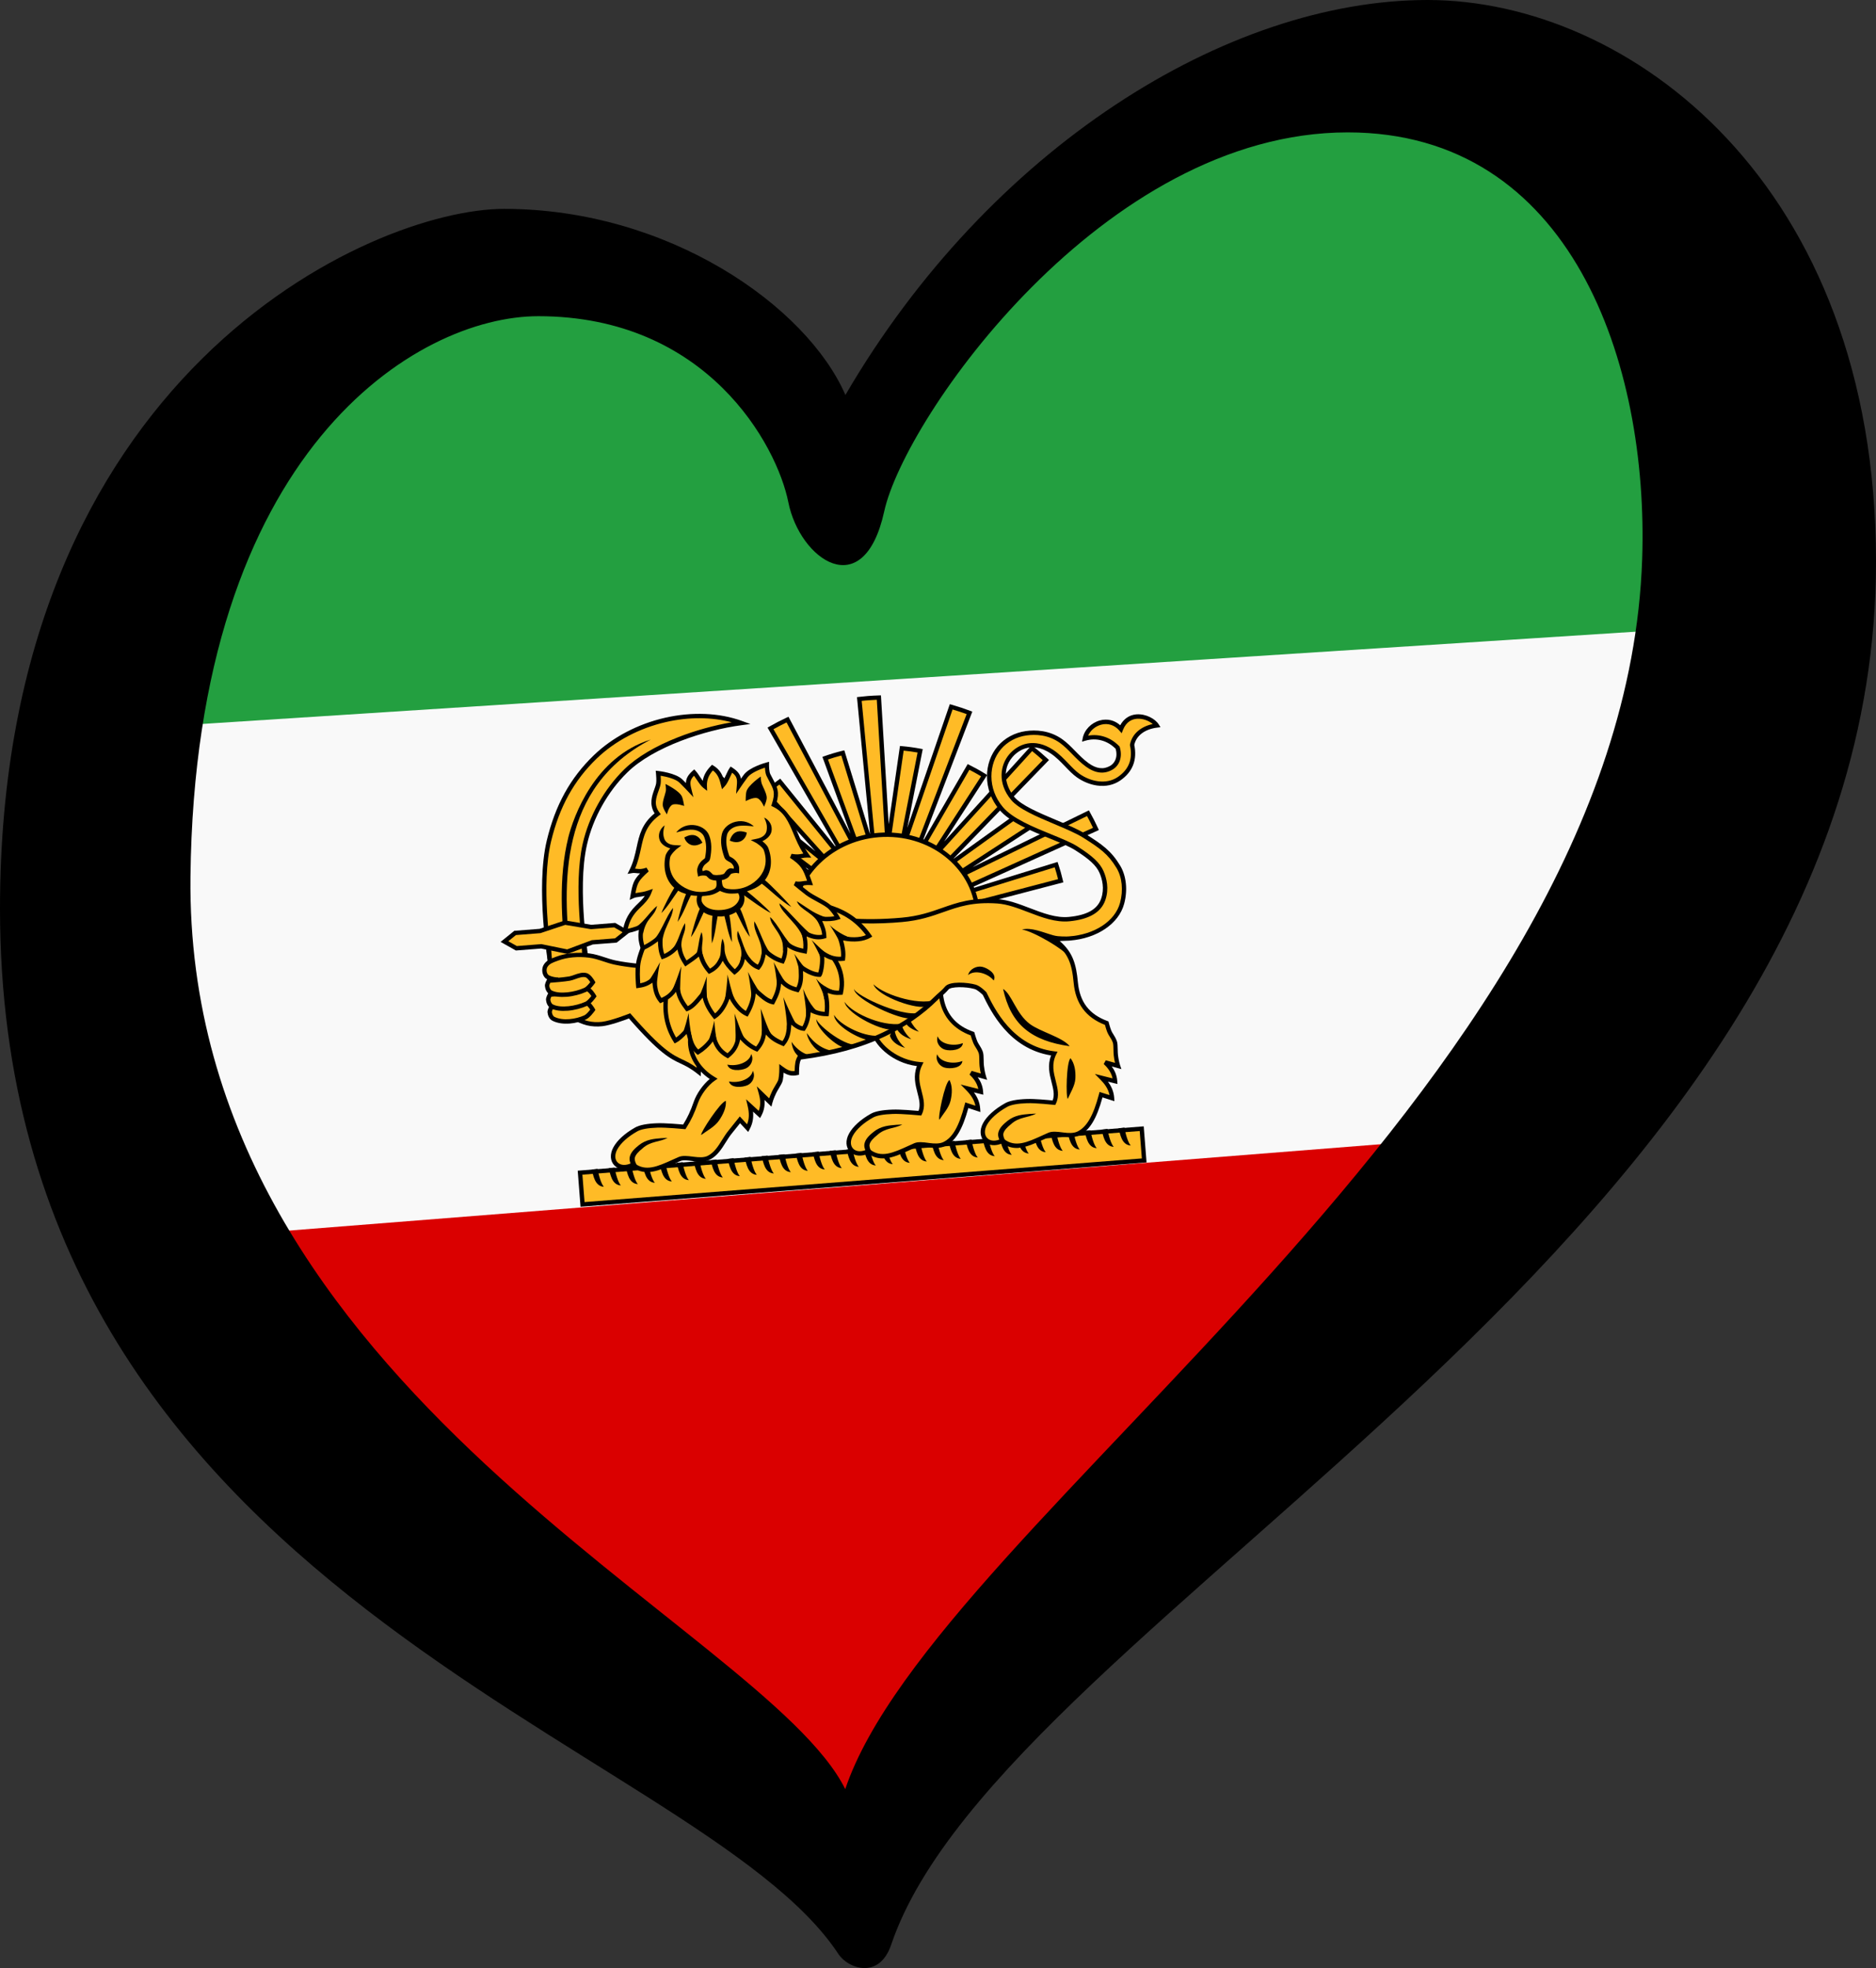
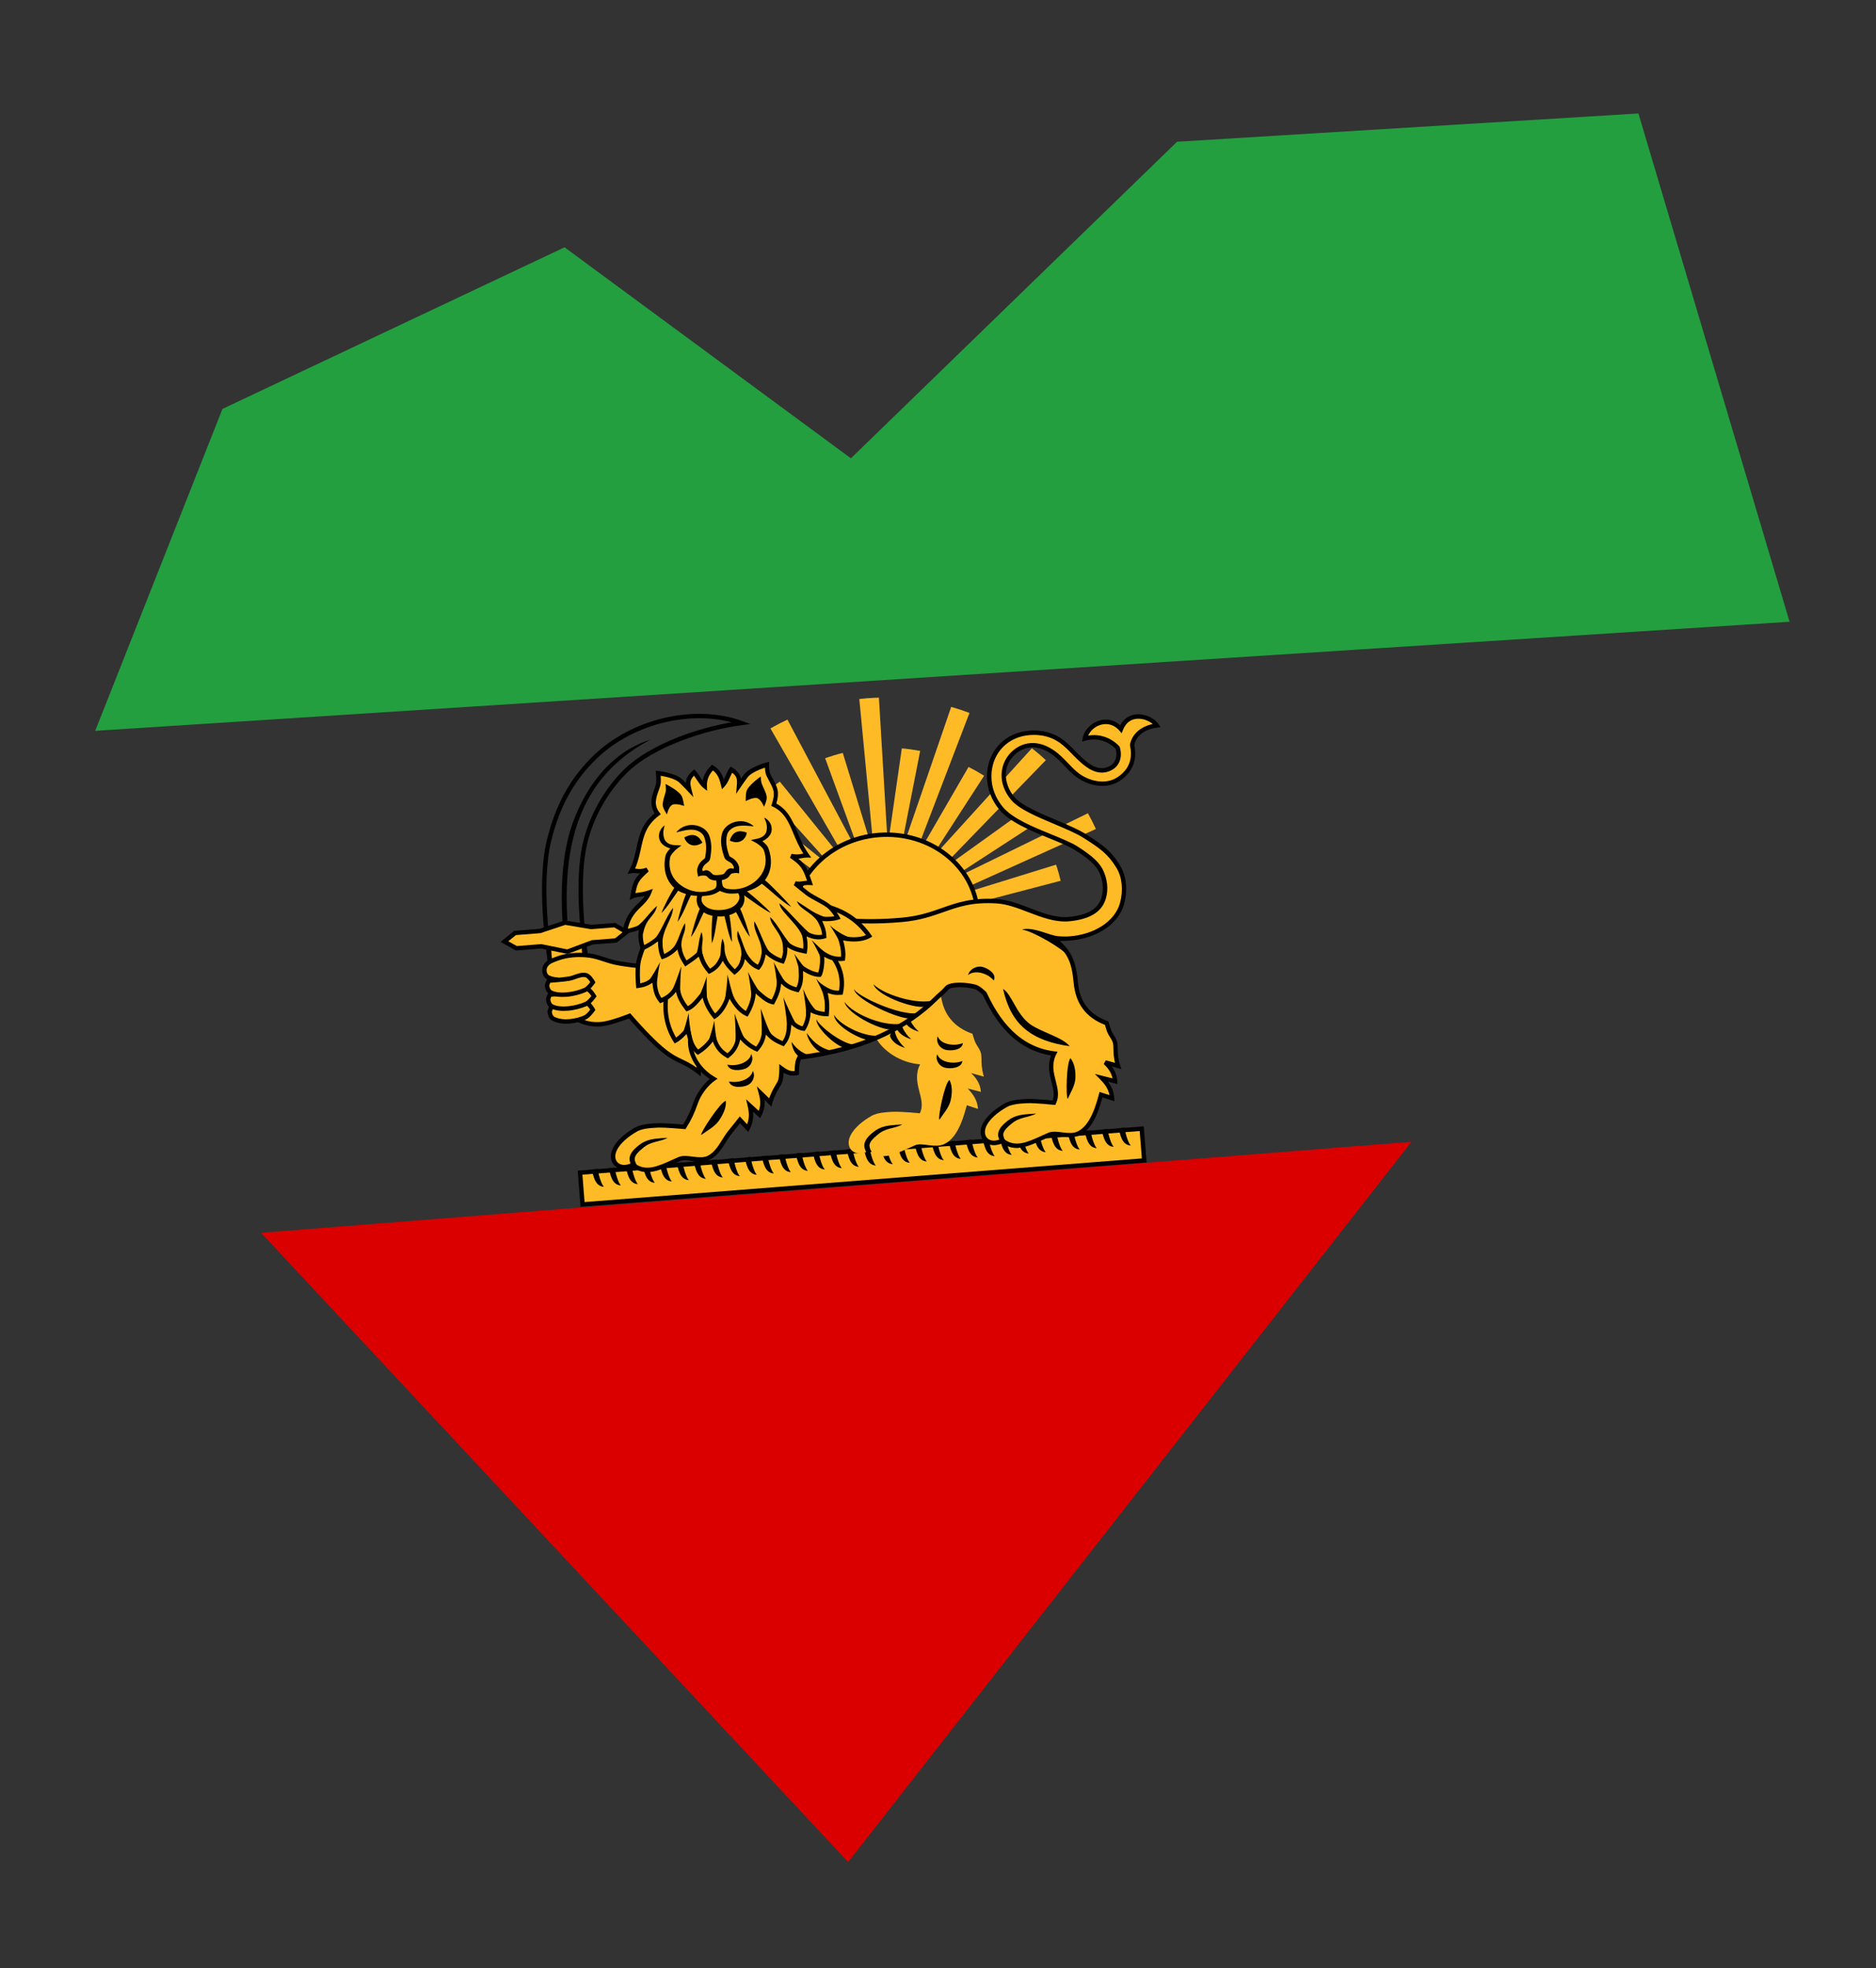
<svg xmlns="http://www.w3.org/2000/svg" id="Flag_of_Iran_1964" data-name="Flag of Iran 1964" viewBox="0 0 125.33 131.451" version="1.1" width="125.33" height="131.451">
  <rect x="0" y="0" width="125.33" height="131.451" fill="#333333" stroke="none" />
  <defs id="defs1005">
    <style id="style1003">
      .cls-1 {
        fill: #fff;
      }

      .cls-2 {
        fill: #ffbb26;
      }

      .cls-3 {
        fill: #da0000;
      }

      .cls-4 {
        fill: #239f40;
      }
    </style>
  </defs>
  <g id="g7849">
    <g id="g7777">
-       <path d="M 116.194,36.405 99.119,76.138 16.432,83.646 7.421,46.106 Z" id="path25-6" style="fill:#f9f9f9;fill-opacity:1;stroke-width:0.533" />
      <path d="M 17.438,82.341 94.295,76.262 56.661,124.369 Z" id="path23-2-5" style="fill:#da0000;fill-opacity:1;stroke-width:0.53" />
      <path d="M 14.864,27.312 37.715,16.518 56.847,30.612 78.636,9.468 109.459,7.579 119.556,41.529 6.361,48.813 Z" id="path27-6" style="fill:#239f40;fill-opacity:1;stroke-width:0.537" />
      <g id="layer1-5-7-2-3" transform="matrix(0.166,-0.013,0.013,0.166,-35.032,19.576)">
        <g id="g60-4-7-9-0">
          <g id="g36-2-0-9-0">
            <g id="path8-1-0-4-5">
-               <path class="cls-2" d="m 408.9,302 c 0,0 -2.83,-30.54 3.26,-49.28 4.2,-12.93 10.69,-23.53 21.18,-32.17 16.39,-13.5 41.7,-17.06 59.46,-8.96 -15.55,0.81 -36.37,6.06 -47.65,15.48 -8.64,7.21 -15.39,17.35 -18.73,28.1 -5.68,18.28 -2.85,47.65 -2.85,47.65 l -14.66,-0.81 v 0 z" id="path1013-3-4-2-7" />
              <path d="m 424.53,303.74 -16.43,-0.91 -0.07,-0.75 c -0.03,-0.31 -2.77,-30.94 3.3,-49.63 4.51,-13.88 11.33,-24.24 21.45,-32.58 8,-6.59 18.53,-11.13 29.64,-12.77 11.03,-1.63 21.95,-0.32 30.74,3.69 l 3.25,1.48 -3.57,0.19 c -14.82,0.78 -35.88,5.89 -47.13,15.27 -8.46,7.06 -15.19,17.15 -18.46,27.69 -5.56,17.9 -2.84,47.01 -2.82,47.3 l 0.1,1.01 v 0 z m -14.82,-2.57 12.9,0.72 c -0.43,-5.35 -2.1,-30.66 2.97,-46.98 3.37,-10.85 10.3,-21.24 19.01,-28.51 5.3,-4.42 13.09,-8.27 22.53,-11.13 7.02,-2.13 14.65,-3.61 21.86,-4.28 -7.81,-2.76 -17,-3.53 -26.29,-2.16 -10.8,1.6 -21.02,6 -28.79,12.39 -9.86,8.12 -16.5,18.21 -20.9,31.77 -5.43,16.73 -3.66,43.38 -3.28,48.18 v 0 z" id="path1015-5-3-5-3" />
            </g>
            <g id="path10-9-5-0-9">
              <path d="m 419.98,252.06 c -5.25,15.85 -5.25,33.33 -4.73,48.35 l 1.95,-0.08 c -0.52,-14.95 -0.4,-32.19 4.65,-47.66 5.05,-15.47 14.95,-29.17 34.25,-37.32 -23.04,5.18 -33.42,28.54 -36.13,36.71 z" id="path1018-8-3-8-5" />
            </g>
            <g id="g32-5-3-4-4">
              <g id="path12-4-8-6-2">
                <path class="cls-2" d="m 408.78,290.51 h 14.01 v 31.42 h -14.01 z" id="path1021-9-6-2-0" />
                <path d="m 423.67,322.8 h -15.76 v -33.17 h 15.76 z m -14.01,-1.75 h 12.26 v -29.67 h -12.26 z" id="path1023-3-6-8-2" />
              </g>
              <g id="g22-0-3-1-4">
                <g id="path14-4-3-8-9">
                  <path class="cls-2" d="m 464.84,349.8 c -8.42,-7.82 -9.05,-1.9 -25.9,-24.6 0,0 -7.36,2.25 -11.19,2.4 -2,0.08 -4.05,-0.18 -5.93,-0.8 -3.46,-1.13 -9.44,-5.2 -9.44,-5.2 l -1.54,-13.2 c 0,0 -3.04,-0.49 -3.95,-1.8 -0.78,-1.13 -0.79,-2.88 0,-4 1.13,-1.61 2.88,-1.99 5.05,-2.6 4.06,-1.14 8.59,-1.06 12.73,-0.2 3.67,0.76 6.52,2.53 10.1,3.6 11,3.29 34.24,5.4 34.24,5.4 l -4.17,40.99 v 0 z" id="path1026-4-1-5-5" />
                  <path d="m 465.53,351.63 -1.29,-1.19 c -2.66,-2.47 -4.47,-3.5 -6.39,-4.6 -3.95,-2.25 -8.04,-4.58 -19.25,-19.63 -1.85,0.54 -7.52,2.13 -10.83,2.26 -2.14,0.08 -4.3,-0.21 -6.23,-0.84 -3.54,-1.16 -9.41,-5.14 -9.66,-5.31 l -0.33,-0.22 -1.51,-12.96 c -1.06,-0.24 -3.05,-0.84 -3.87,-2.03 -0.99,-1.43 -0.99,-3.58 0,-5 1.23,-1.75 3.01,-2.24 5.07,-2.81 l 0.45,-0.13 c 3.88,-1.09 8.55,-1.16 13.14,-0.21 2.19,0.45 4.11,1.26 5.97,2.03 1.34,0.56 2.73,1.14 4.2,1.58 10.8,3.23 33.84,5.34 34.07,5.37 l 0.88,0.08 -4.44,43.62 h 0.02 z m -26.26,-27.46 0.37,0.5 c 11.27,15.19 15.24,17.45 19.08,19.64 1.61,0.92 3.27,1.87 5.42,3.69 l 3.91,-38.42 c -4.4,-0.42 -23.65,-2.39 -33.53,-5.35 -1.57,-0.47 -2.99,-1.07 -4.38,-1.65 -1.86,-0.78 -3.62,-1.52 -5.65,-1.94 -4.32,-0.89 -8.7,-0.83 -12.32,0.19 l -0.46,0.13 c -1.88,0.52 -3.24,0.9 -4.11,2.13 -0.58,0.82 -0.57,2.17 0,3 0.48,0.69 2.26,1.25 3.37,1.43 l 0.65,0.11 0.08,0.66 1.49,12.8 c 1.29,0.85 6.04,3.94 8.89,4.87 1.74,0.57 3.68,0.83 5.62,0.76 3.67,-0.14 10.9,-2.34 10.97,-2.36 l 0.59,-0.18 h 0.01 z" id="path1028-2-2-8-4" />
                </g>
                <g id="path16-6-2-7-3">
                  <path class="cls-2" d="m 407.99,319.2 c 0,0 5.64,0.06 8.34,-0.2 1.96,-0.19 3.61,-1.22 5.71,-0.4 1.25,0.49 2.41,3 2.41,3 0,0 -1.9,2.3 -3.29,2.8 -3.88,1.39 -9.25,1.69 -12.73,-0.4 -0.93,-0.56 -1.3,-1.78 -1.32,-2.8 0,-0.72 0.88,-2 0.88,-2 z" id="path1031-1-1-2-7" />
                  <path d="m 414.73,326.38 c -2.42,0 -4.83,-0.47 -6.76,-1.63 -1.26,-0.76 -1.72,-2.32 -1.74,-3.54 -0.01,-0.93 0.79,-2.15 1.03,-2.51 l 0.26,-0.38 h 0.46 c 0.06,0 5.63,0.06 8.25,-0.19 0.56,-0.05 1.11,-0.19 1.68,-0.33 1.28,-0.32 2.74,-0.67 4.43,-0.01 1.5,0.59 2.67,2.97 2.89,3.45 l 0.23,0.5 -0.35,0.42 c -0.21,0.25 -2.09,2.5 -3.67,3.07 -1.96,0.7 -4.34,1.16 -6.72,1.16 h 0.01 z m -6.27,-6.31 c -0.27,0.46 -0.48,0.94 -0.48,1.11 0,0.71 0.25,1.67 0.89,2.06 3.31,1.99 8.54,1.57 11.99,0.33 0.72,-0.26 1.81,-1.3 2.54,-2.11 -0.46,-0.84 -1.17,-1.85 -1.69,-2.06 -1.17,-0.46 -2.19,-0.21 -3.37,0.08 -0.61,0.15 -1.24,0.31 -1.93,0.37 -2.28,0.22 -6.51,0.22 -7.95,0.21 v 0 z" id="path1033-4-7-2-3" />
                </g>
                <g id="path18-0-1-5-0">
                  <path class="cls-2" d="m 407.77,314.2 c 0,0 5.64,0.06 8.34,-0.2 1.96,-0.19 4.7,-1.62 6.8,-0.8 1.25,0.49 2.41,3 2.41,3 0,0 -1.9,2.3 -3.29,2.8 -3.88,1.39 -10.35,2.09 -13.83,0 -0.93,-0.56 -1.3,-1.78 -1.32,-2.8 0,-0.72 0.88,-2 0.88,-2 z" id="path1036-6-9-8-8" />
                  <path d="m 414.29,321.19 c -2.48,0 -4.84,-0.42 -6.53,-1.44 -1.26,-0.76 -1.72,-2.32 -1.74,-3.54 -0.01,-0.93 0.79,-2.15 1.03,-2.51 l 0.26,-0.38 h 0.46 c 0.06,0 5.63,0.06 8.25,-0.19 0.58,-0.06 1.27,-0.24 2.01,-0.44 1.65,-0.45 3.52,-0.95 5.19,-0.3 1.5,0.59 2.67,2.97 2.89,3.45 l 0.23,0.5 -0.35,0.42 c -0.21,0.25 -2.09,2.5 -3.67,3.07 -2.32,0.83 -5.26,1.37 -8.04,1.37 v 0 z m -6.04,-6.12 c -0.27,0.46 -0.48,0.94 -0.48,1.11 0,0.71 0.25,1.67 0.89,2.06 3.02,1.81 9.02,1.39 13.08,-0.07 0.71,-0.26 1.81,-1.3 2.54,-2.11 -0.46,-0.84 -1.17,-1.85 -1.69,-2.06 -1.14,-0.44 -2.64,-0.04 -4.1,0.36 -0.81,0.22 -1.58,0.43 -2.3,0.5 -2.28,0.22 -6.51,0.22 -7.95,0.21 z" id="path1038-7-1-4-0" />
                </g>
                <g id="path20-2-9-0-3">
                  <path class="cls-2" d="m 407.77,308.6 c 0,0 5.64,0.06 8.34,-0.2 1.96,-0.19 4.7,-1.62 6.8,-0.8 1.25,0.49 2.41,3 2.41,3 0,0 -1.9,2.3 -3.29,2.8 -3.88,1.39 -10.35,2.09 -13.83,0 -0.93,-0.56 -1.3,-1.78 -1.32,-2.8 0,-0.72 0.88,-2 0.88,-2 z" id="path1041-1-5-0-1" />
                  <path d="m 414.29,315.59 c -2.48,0 -4.84,-0.42 -6.53,-1.44 -1.26,-0.76 -1.72,-2.32 -1.74,-3.54 -0.01,-0.93 0.79,-2.15 1.03,-2.51 l 0.26,-0.38 h 0.46 c 0.06,0 5.63,0.06 8.25,-0.19 0.58,-0.06 1.27,-0.24 2.01,-0.44 1.65,-0.45 3.52,-0.95 5.19,-0.3 1.5,0.59 2.67,2.97 2.89,3.45 l 0.23,0.5 -0.35,0.42 c -0.21,0.25 -2.09,2.5 -3.67,3.07 -2.32,0.83 -5.26,1.37 -8.04,1.37 v 0 z m -6.04,-6.12 c -0.27,0.46 -0.48,0.94 -0.48,1.11 0,0.71 0.25,1.67 0.89,2.06 3.02,1.81 9.02,1.39 13.08,-0.07 0.72,-0.26 1.81,-1.3 2.54,-2.11 -0.46,-0.84 -1.17,-1.85 -1.69,-2.06 -1.14,-0.44 -2.64,-0.04 -4.1,0.36 -0.81,0.22 -1.58,0.43 -2.3,0.5 -2.28,0.22 -6.51,0.21 -7.95,0.21 z" id="path1043-5-6-5-4" />
                </g>
              </g>
              <g id="path24-8-6-3-6">
                <path class="cls-2" d="m 426.32,294.61 h 9.48 l 4.55,-3.05 -4.53,-3.12 h -9.48 l -10.28,-2.55 -10.28,2.55 h -10.02 l -4.53,3.12 4.55,3.05 h 10.02 l 10.26,2.94 z" id="path1047-3-3-6-8" />
                <path d="m 416.06,298.47 -10.38,-2.98 h -10.17 l -5.84,-3.92 5.82,-4 h 10.19 l 10.39,-2.58 10.39,2.58 h 9.65 l 5.82,4 -5.84,3.92 h -9.63 l -10.38,2.98 z m -20.02,-4.73 h 9.88 l 10.14,2.91 10.14,-2.91 h 9.34 l 3.26,-2.19 -3.25,-2.23 h -9.32 l -10.17,-2.53 -10.18,2.53 h -9.86 l -3.25,2.23 3.26,2.19 v 0 z" id="path1049-9-0-7-1" />
              </g>
              <g id="path26-4-0-5-0">
                <path class="cls-2" d="m 544.26,205.6 c -1.17,0 -2.34,0.03 -3.5,0.08 l 1.07,63.03 -9.37,-41.99 c -2.44,0.4 -4.85,0.92 -7.22,1.55 l 11.99,43.02 -25.86,-59.63 c -2.4,0.9 -4.76,1.9 -7.08,2.99 l 28.53,59.99 -26.45,-38.41 c -2.07,1.23 -4.07,2.56 -6,3.98 l 25.3,33.03 -45.25,-42.56 c -1.81,1.67 -3.55,3.43 -5.22,5.24 l 48.27,42.59 -38.29,-23.2 c -1.36,1.84 -2.62,3.75 -3.79,5.73 l 45.48,24.73 1.75,-2.75 0.81,0.75 3.76,-3.44 1.84,-1.17 v 0.09 l 4.04,-1.5 v 0.08 l 3.49,-0.83 h 3.49 l 3.58,0.83 v -0.08 l 4.04,1.5 v -0.09 l 1.84,1.17 3.76,3.44 0.81,-0.75 1.29,2.09 -0.92,0.34 1.93,4.35 1.11,4.25 52.11,-9.37 c -0.33,-2.24 -0.77,-4.44 -1.32,-6.59 l -51.07,11.53 68.11,-24.55 c -0.81,-2.23 -1.71,-4.41 -2.7,-6.54 l -60.92,24.06 39.54,-21.49 c -1.17,-1.98 -2.42,-3.9 -3.78,-5.74 l -38.23,23.15 48.23,-42.54 c -1.66,-1.8 -3.4,-3.54 -5.2,-5.2 l -45.22,42.56 25.24,-33.06 c -1.92,-1.41 -3.91,-2.75 -5.97,-3.98 l -23.86,34.64 -0.64,-0.34 26.58,-55.89 c -2.33,-1.1 -4.71,-2.09 -7.12,-2.99 l -24.41,56.29 -0.37,-0.2 10.99,-39.46 c -2.39,-0.64 -4.81,-1.18 -7.26,-1.58 l -8.67,38.46 1.09,-59.48 c -1.45,-0.07 -2.9,-0.11 -4.36,-0.11 v 0 z" id="path1052-8-1-5-4" />
-                 <path d="m 562.87,295.02 -1.09,-4.2 -12.1,2.73 11.6,-4.18 -1.26,-2.83 -5.31,2.1 5.03,-2.73 -0.44,-0.98 v 0 l -1.2,-1.09 -0.76,0.46 0.64,-0.57 -2.98,-2.72 -1.35,-0.85 -3.71,-1.38 -3.97,-0.92 h -3.28 l -2.52,0.6 1.35,4.85 -2.03,-4.69 -0.7,0.17 -2.54,0.95 2.11,4.43 -2.86,-4.15 -0.39,0.15 -1.35,0.85 -2.98,2.72 0.65,0.57 -0.76,-0.46 -1.2,1.1 -0.64,-0.59 -1.63,2.55 -46.99,-25.56 0.46,-0.78 c 1.17,-1.98 2.46,-3.93 3.84,-5.8 l 0.47,-0.64 30.6,18.54 -41.6,-36.71 0.61,-0.66 c 1.8,-1.95 3.52,-3.68 5.27,-5.29 l 0.6,-0.55 38,35.75 -19.3,-25.19 0.72,-0.53 c 1.96,-1.44 4.01,-2.79 6.07,-4.02 l 0.7,-0.42 20.7,30.06 -24.19,-50.88 0.79,-0.37 c 2.33,-1.1 4.74,-2.12 7.14,-3.02 l 0.78,-0.29 21.13,48.73 -8.81,-31.62 0.85,-0.23 c 2.39,-0.64 4.84,-1.17 7.3,-1.57 l 0.82,-0.13 7.67,34.39 -0.94,-55.27 0.86,-0.03 c 1.37,-0.05 2.49,-0.08 3.53,-0.08 1.42,0 2.9,0.04 4.4,0.11 l 0.85,0.04 -0.95,51.76 6.97,-30.91 0.81,0.13 c 2.42,0.4 4.9,0.94 7.35,1.6 l 0.85,0.23 -8.64,31.01 20.88,-48.13 0.78,0.29 c 2.61,0.98 4.96,1.97 7.19,3.02 l 0.79,0.37 -24.2,50.9 20.71,-30.06 0.7,0.42 c 1.98,1.18 4.02,2.53 6.04,4.02 l 0.72,0.53 -19.3,25.28 38.04,-35.8 0.6,0.55 c 1.8,1.66 3.57,3.43 5.25,5.25 l 0.61,0.66 -41.56,36.67 30.55,-18.5 0.47,0.64 c 1.32,1.79 2.6,3.74 3.83,5.82 l 0.46,0.78 -27.74,15.08 48.36,-19.1 0.35,0.75 c 1,2.15 1.91,4.37 2.73,6.61 l 0.3,0.82 -55.67,20.07 38.14,-8.61 0.21,0.82 c 0.55,2.15 1,4.39 1.34,6.68 l 0.12,0.84 -53.74,9.66 v -0.02 z m 0.61,-4.59 0.67,2.58 50.47,-9.07 c -0.27,-1.64 -0.59,-3.26 -0.97,-4.84 z m -1.83,-4.52 1.27,2.86 h 0.01 l 67.28,-24.26 c -0.62,-1.65 -1.3,-3.29 -2.03,-4.9 l -65.51,25.87 0.02,0.04 -1.05,0.38 h 0.01 z m -1.73,-1.55 -0.6,0.55 0.77,-0.28 z m 0.76,-2.09 1.45,2.34 43.91,-23.87 c -0.9,-1.49 -1.84,-2.91 -2.79,-4.24 l -42.56,25.78 h -0.01 z m -78.05,-21.6 43.96,23.91 1.47,-2.31 -42.63,-25.82 c -0.99,1.38 -1.93,2.79 -2.81,4.23 h 0.01 z m 45.83,20.96 0.99,0.92 2.48,-2.27 -51.5,-48.44 c -1.31,1.23 -2.62,2.55 -3.96,3.98 l 51.96,45.85 0.02,-0.04 z m 28.38,-1.31 2.44,2.23 1,-0.93 0.02,0.04 51.91,-45.79 c -1.28,-1.36 -2.6,-2.68 -3.95,-3.95 z m -4.04,-2.78 3.25,2.06 0.63,0.57 30.37,-39.77 c -1.5,-1.08 -3.01,-2.08 -4.48,-2.98 l -23.83,34.6 -2.08,-1.09 26.56,-55.85 c -1.73,-0.79 -3.53,-1.55 -5.49,-2.3 l -24.46,56.39 -1.82,-0.99 10.94,-39.28 c -1.84,-0.47 -3.69,-0.88 -5.51,-1.2 l -10.38,46.01 1.23,-67.19 c -1.18,-0.05 -2.35,-0.07 -3.47,-0.07 v 0 c -0.8,0 -1.64,0 -2.61,0.05 l 1.19,69.58 h 3.32 l 2.6,0.6 v -0.24 l 4.04,1.5 z m -51.18,-37.18 30.47,39.77 0.58,-0.53 1.76,-1.12 -28.31,-41.11 c -1.53,0.93 -3.04,1.93 -4.51,2.98 h 0.01 z m 34.3,37.19 v 0.42 l 2.82,-1.05 -27.82,-64.16 c -1.83,0.71 -3.65,1.48 -5.44,2.3 l 29.89,62.84 0.56,-0.35 z m 4.04,-1.08 v 0.23 l 2.51,-0.6 h 0.12 L 531.8,227.71 c -1.84,0.32 -3.67,0.71 -5.46,1.17 l 13.3,47.71 0.33,-0.12 z" id="path1054-0-2-4-8" />
              </g>
              <g id="path28-8-1-1-4">
                <path class="cls-2" d="m 544.26,260.67 c -20.33,0 -37.05,15.02 -37.05,33.75 0,18.73 16.71,33.84 37.05,33.84 20.34,0 37.15,-15.1 37.15,-33.84 0,-18.74 -16.82,-33.75 -37.15,-33.75 z" id="path1057-5-2-4-2" />
                <path d="m 544.26,329.14 c -20.91,0 -37.93,-15.57 -37.93,-34.72 0,-19.15 17.01,-34.63 37.93,-34.63 20.92,0 38.02,15.53 38.02,34.63 0,19.1 -17.06,34.72 -38.02,34.72 z m 0,-67.59 c -19.95,0 -36.18,14.75 -36.18,32.88 0,18.13 16.23,32.97 36.18,32.97 19.95,0 36.27,-14.79 36.27,-32.97 0,-18.18 -16.27,-32.88 -36.27,-32.88 z" id="path1059-4-8-3-7" />
              </g>
              <g id="path30-0-4-2-9">
                <path class="cls-2" d="M 414.22,399.13 H 640.26 V 386.36 H 414.22 Z" id="path1062-2-3-3-7" />
                <path d="M 641.14,400 H 413.35 V 385.48 H 641.14 Z M 415.1,398.25 H 639.39 V 387.22 H 415.1 Z" id="path1064-9-9-0-3" />
              </g>
            </g>
            <g id="path34-7-4-1-1">
              <path d="m 421.37,385.37 c 0.16,2.41 0.99,6.26 1.94,7.37 -3.68,-0.53 -3.86,-4.96 -4.32,-7.28 l 2.37,-0.09 z m 6.84,0 c 0.16,2.41 0.99,6.26 1.94,7.37 -3.68,-0.53 -3.86,-4.96 -4.32,-7.28 l 2.37,-0.09 z m 6.84,0 c 0.16,2.41 0.99,6.26 1.94,7.37 -3.68,-0.53 -3.86,-4.96 -4.32,-7.28 l 2.37,-0.09 z m 6.84,0 c 0.16,2.41 0.99,6.26 1.94,7.37 -3.68,-0.53 -3.86,-4.96 -4.32,-7.28 l 2.37,-0.09 z m 6.84,0 c 0.16,2.41 0.99,6.26 1.94,7.37 -3.68,-0.53 -3.86,-4.96 -4.32,-7.28 l 2.37,-0.09 z m 6.84,0 c 0.16,2.41 0.99,6.26 1.94,7.37 -3.68,-0.53 -3.86,-4.96 -4.32,-7.28 l 2.37,-0.09 z m 6.84,0 c 0.16,2.41 0.99,6.26 1.94,7.37 -3.68,-0.53 -3.86,-4.96 -4.32,-7.28 l 2.37,-0.09 z m 6.84,0 c 0.16,2.41 0.99,6.26 1.94,7.37 -3.68,-0.53 -3.86,-4.96 -4.32,-7.28 l 2.37,-0.09 z m 6.84,0 c 0.16,2.41 0.99,6.26 1.94,7.37 -3.68,-0.53 -3.86,-4.96 -4.32,-7.28 l 2.37,-0.09 z m 6.84,0 c 0.16,2.41 0.99,6.26 1.94,7.37 -3.68,-0.53 -3.86,-4.96 -4.32,-7.28 l 2.37,-0.09 z m 6.84,0 c 0.16,2.41 0.99,6.26 1.94,7.37 -3.68,-0.53 -3.86,-4.96 -4.32,-7.28 l 2.37,-0.09 z m 6.84,0 c 0.16,2.41 0.99,6.26 1.94,7.37 -3.68,-0.53 -3.86,-4.96 -4.32,-7.28 l 2.37,-0.09 z m 6.84,0 c 0.16,2.41 0.99,6.26 1.94,7.37 -3.68,-0.53 -3.86,-4.96 -4.32,-7.28 l 2.37,-0.09 z m 6.84,0 c 0.16,2.41 0.99,6.26 1.94,7.37 -3.68,-0.53 -3.86,-4.96 -4.32,-7.28 l 2.37,-0.09 z m 6.84,0 c 0.16,2.41 0.99,6.26 1.94,7.37 -3.68,-0.53 -3.86,-4.96 -4.32,-7.28 l 2.37,-0.09 z m 6.84,0 c 0.16,2.41 0.99,6.26 1.94,7.37 -3.68,-0.53 -3.86,-4.96 -4.32,-7.28 l 2.37,-0.09 z m 6.84,0 c 0.16,2.41 0.99,6.26 1.94,7.37 -3.68,-0.53 -3.86,-4.96 -4.32,-7.28 l 2.37,-0.09 z m 6.84,0 c 0.16,2.41 0.99,6.26 1.94,7.37 -3.68,-0.53 -3.86,-4.96 -4.32,-7.28 l 2.37,-0.09 z m 6.84,0 c 0.16,2.41 0.99,6.26 1.94,7.37 -3.68,-0.53 -3.86,-4.96 -4.32,-7.28 l 2.37,-0.09 z m 6.84,0 c 0.16,2.41 0.99,6.26 1.94,7.37 -3.68,-0.53 -3.86,-4.96 -4.32,-7.28 l 2.37,-0.09 z m 6.84,0 c 0.16,2.41 0.99,6.26 1.94,7.37 -3.68,-0.53 -3.86,-4.96 -4.32,-7.28 l 2.37,-0.09 z m 6.84,0 c 0.16,2.41 0.99,6.26 1.94,7.37 -3.68,-0.53 -3.86,-4.96 -4.32,-7.28 l 2.37,-0.09 z m 6.84,0 c 0.16,2.41 0.99,6.26 1.94,7.37 -3.68,-0.53 -3.86,-4.96 -4.32,-7.28 l 2.37,-0.09 z m 6.84,0 c 0.16,2.41 0.99,6.26 1.94,7.37 -3.68,-0.53 -3.86,-4.96 -4.32,-7.28 l 2.37,-0.09 z m 6.84,0 c 0.16,2.41 0.99,6.26 1.94,7.37 -3.68,-0.53 -3.86,-4.96 -4.32,-7.28 l 2.37,-0.09 z m 6.84,0 c 0.16,2.41 0.99,6.26 1.94,7.37 -3.68,-0.53 -3.86,-4.96 -4.32,-7.28 l 2.37,-0.09 z m 6.84,0 c 0.16,2.41 0.99,6.26 1.94,7.37 -3.68,-0.53 -3.86,-4.96 -4.32,-7.28 l 2.37,-0.09 z m 6.84,0 c 0.16,2.41 0.99,6.26 1.94,7.37 -3.68,-0.53 -3.86,-4.96 -4.32,-7.28 l 2.37,-0.09 z m 6.84,0 c 0.16,2.41 0.99,6.26 1.94,7.37 -3.68,-0.53 -3.86,-4.96 -4.32,-7.28 l 2.37,-0.09 z m 6.84,0 c 0.16,2.41 0.99,6.26 1.94,7.37 -3.68,-0.53 -3.86,-4.96 -4.32,-7.28 l 2.37,-0.09 z m 6.84,0 c 0.16,2.41 0.99,6.26 1.94,7.37 -3.68,-0.53 -3.86,-4.96 -4.32,-7.28 l 2.37,-0.09 z m 6.84,0 c 0.16,2.41 0.99,6.26 1.94,7.37 -3.68,-0.53 -3.86,-4.96 -4.32,-7.28 l 2.37,-0.09 z" id="path1068-2-4-8-5" />
            </g>
          </g>
          <g id="g58-6-8-2-2">
            <g id="path38-4-1-9-9">
              <path class="cls-2" d="m 553.63,353.64 c -4.42,7.37 1.71,13.95 -1.62,19.59 0,0 -7.08,-1.27 -10.76,-1.43 -2.55,-0.11 -6.31,-0.11 -8.49,0.89 -3.89,1.79 -7.25,4.24 -9.02,6.96 -3.22,4.96 0.71,9.55 6.52,7.12 5.2,4.78 11.32,1.72 18.82,-0.89 1.54,-0.54 3.79,0.04 5.68,0.43 1.97,0.4 4.2,0.72 6.06,0 4.42,-1.71 7.42,-6.74 10.22,-14.82 l 4.36,1.83 c 0.05,-3.45 -1.49,-6.09 -3.5,-8.48 l 5.2,1.75 c 0.03,-3.44 -1.65,-5.95 -3.36,-7.84 l 5,1.85 c 0,0 -0.42,-1.79 -0.5,-4.44 -0.05,-1.72 0.36,-4.23 0.02,-5.37 -0.58,-1.97 -1.35,-2.75 -1.85,-4.19 -0.4,-1.15 -0.89,-3.52 -0.89,-3.52 -15.06,-6.6 -11.82,-22.15 -9.05,-28.73 l -28.68,19.78 c -5.79,3.77 2.16,17.34 15.83,19.53 v 0 -0.02 z" id="path1072-7-3-4-7" />
-               <path d="m 536.63,390.16 c -2.3,0 -4.47,-0.65 -6.53,-2.39 -2.92,1.05 -5.65,0.56 -7.23,-1.33 -1.59,-1.9 -1.53,-4.68 0.15,-7.27 1.76,-2.71 5.09,-5.3 9.38,-7.28 1.82,-0.84 4.73,-1.16 8.9,-0.97 3.09,0.14 8.42,1.02 10.25,1.33 1.04,-2.2 0.62,-4.6 0.13,-7.34 -0.57,-3.21 -1.2,-6.82 0.62,-10.63 -5.19,-1.09 -8.93,-3.61 -11.2,-5.6 -3.1,-2.72 -5.25,-6 -5.89,-9.01 -0.59,-2.78 0.16,-5.01 2.12,-6.28 l 31.12,-21.46 -1.16,2.75 c -0.7,1.67 -2.93,7.61 -2.1,13.91 0.83,6.34 4.43,10.94 10.7,13.69 l 0.41,0.18 0.09,0.44 c 0,0 0.48,2.33 0.86,3.42 0.19,0.55 0.43,1 0.7,1.52 0.37,0.71 0.8,1.5 1.15,2.71 0.25,0.85 0.17,2.12 0.09,3.46 -0.05,0.74 -0.09,1.51 -0.07,2.13 0.08,2.53 0.47,4.25 0.48,4.27 l 0.37,1.58 -3.7,-1.37 c 0.96,1.56 1.74,3.54 1.71,5.99 v 1.2 l -3.71,-1.24 c 1.14,1.8 2.05,4.02 2.01,6.77 l -0.02,1.3 -4.7,-1.97 c -3.05,8.49 -6.19,12.83 -10.42,14.47 -2.06,0.8 -4.46,0.47 -6.55,0.04 -0.2,-0.04 -0.4,-0.08 -0.61,-0.13 -1.62,-0.34 -3.46,-0.73 -4.6,-0.33 -0.83,0.29 -1.66,0.59 -2.45,0.88 -3.7,1.34 -7.12,2.58 -10.3,2.58 z m -6.18,-4.41 0.41,0.38 c 4.23,3.89 9.19,2.09 15.47,-0.19 0.8,-0.29 1.63,-0.59 2.47,-0.89 1.6,-0.56 3.69,-0.12 5.54,0.27 0.2,0.04 0.4,0.09 0.6,0.13 1.83,0.38 3.93,0.67 5.56,0.04 3.84,-1.49 6.75,-5.76 9.71,-14.29 l 0.31,-0.88 3.94,1.65 c -0.26,-2.21 -1.27,-4.24 -3.23,-6.57 l -2,-2.38 6.92,2.33 c -0.35,-2.72 -1.87,-4.71 -3.06,-6.02 l 0.95,-1.41 3.58,1.32 c -0.11,-0.78 -0.22,-1.83 -0.25,-3.06 -0.02,-0.7 0.03,-1.51 0.08,-2.29 0.07,-1.08 0.14,-2.3 -0.02,-2.86 -0.3,-1.03 -0.67,-1.72 -1.02,-2.38 -0.28,-0.53 -0.58,-1.08 -0.81,-1.77 -0.31,-0.89 -0.66,-2.44 -0.82,-3.19 -6.52,-2.99 -10.43,-8.13 -11.31,-14.87 -0.63,-4.77 0.38,-9.33 1.28,-12.21 l -26.43,18.23 c -1.7,1.1 -1.69,3.04 -1.38,4.47 1.14,5.36 7.91,12.04 16.85,13.47 l 1.28,0.2 -0.66,1.11 c -2.2,3.66 -1.58,7.15 -0.99,10.52 0.53,3.03 1.08,6.16 -0.63,9.06 l -0.31,0.52 -0.6,-0.11 c -0.07,-0.01 -7.07,-1.26 -10.64,-1.42 -3.83,-0.17 -6.55,0.11 -8.09,0.82 -4,1.84 -7.07,4.2 -8.65,6.64 -1.24,1.92 -1.35,3.91 -0.27,5.2 1.16,1.39 3.35,1.63 5.73,0.63 l 0.52,-0.22 z" id="path1074-4-5-5-0" />
            </g>
            <g id="path40-3-6-9-2">
              <path d="m 554.21,340.59 c -2.01,-0.74 -5.02,-2.39 -5.68,-5.31 l 2.18,-4.55 c -0.95,5.14 2.5,8.9 3.5,9.86 z m -3.29,2.77 c -2.01,-0.74 -5.02,-2.39 -5.68,-5.31 l 2.18,-4.55 c -0.95,5.14 2.5,8.9 3.5,9.86 z m -2.77,3.26 c -2.01,-0.74 -5.02,-2.39 -5.68,-5.31 l 2.18,-4.55 c -0.95,5.14 2.5,8.9 3.5,9.86 z m -3.53,30.56 c 0,0 -4.33,-0.23 -6.88,0.17 -1.69,0.26 -3.35,0.87 -4.77,1.84 -1.63,1.11 -3.59,2.53 -4.13,4.68 -0.24,0.96 0.05,1.93 0.28,2.67 0.23,0.75 0.46,1.34 0.46,1.34 l 1.93,-0.75 c 0,0 -0.27,-0.47 -0.46,-1.09 -0.19,-0.61 -0.27,-1.41 -0.18,-1.76 0.33,-1.34 1.78,-2.56 3.3,-3.59 3.62,-2.86 7.14,-2 10.46,-3.51 z m 15.03,-0.76 c 1.53,-2.06 4.13,-4.41 5.04,-7.26 0.91,-2.86 1.23,-5.86 0.2,-8.29 -1.96,0.85 -5.97,14.99 -5.25,15.55 z m 11.01,-22.75 c -0.51,2.91 -5.26,2.83 -7.31,2.09 -2.06,-0.73 -3.59,-3.24 -2.56,-5.59 0.82,3.2 5.96,4.69 9.88,3.5 z m 0.76,-7.15 c -0.51,2.91 -5.26,2.83 -7.31,2.09 -2.06,-0.73 -3.59,-3.24 -2.56,-5.59 0.82,3.2 5.96,4.69 9.88,3.5 z" id="path1077-0-8-1-8" />
            </g>
            <g id="path42-9-7-8-3">
              <path class="cls-2" d="m 642.56,233.3 c 0.88,3.98 -0.88,6.72 -3.17,7.82 -3.45,1.65 -6.66,0.54 -9.54,-1.92 -3.75,-3.2 -6.29,-7.46 -9.63,-10.28 -4.24,-3.57 -9.36,-4.53 -13.76,-4.26 -4.41,0.27 -8.36,2.08 -11.19,4.93 -5.68,5.7 -7.14,15.92 -1.19,24.32 5.6,7.91 22.43,13.53 28.81,18.31 5.73,4.29 8.26,7.13 9.36,10.29 1.1,3.16 1.52,7.17 -0.18,11.03 -2.05,4.65 -6.94,6.64 -14.23,6.79 -9.69,0.19 -18.83,-8 -28.18,-9.37 -17.51,-2.57 -22.49,4.24 -38.76,4.43 -32.23,0.38 -45.38,-9.36 -45.38,-9.36 l -34.94,40.45 c -10.67,3.98 -11.23,18.67 0,26.58 -3.21,1.84 -6.39,5.66 -7.8,8.86 -1.77,4.03 -3.22,6.53 -5.41,9.45 0,0 -7.06,-1.26 -10.74,-1.42 -2.55,-0.11 -6.35,-0.09 -8.53,0.92 -3.89,1.79 -7.23,4.21 -8.99,6.94 -3.22,4.96 0.7,9.54 6.51,7.1 5.2,4.78 11.31,1.78 18.81,-0.84 1.54,-0.54 3.81,0.03 5.69,0.42 1.97,0.4 4.22,0.76 6.06,0 4.32,-1.79 6.27,-6.39 9.36,-9.61 1.45,-1.52 4.31,-4.6 4.31,-4.6 l 2.84,3.59 c 1.92,-2.98 2.01,-5.96 1.56,-8.94 l 3.58,3.84 c 1.89,-2.97 1.75,-5.94 1.28,-8.36 l 3.39,3.84 c 0,0 0.56,-1.67 1.93,-4.01 0.89,-1.52 2.61,-3.54 2.94,-4.68 0.56,-1.97 0.73,-4.51 0.73,-4.51 1.96,1.71 3.45,2.59 5.96,2.26 0.36,-3.57 0.62,-4.65 1.56,-6.1 12.47,-0.6 24.08,-2.59 34.59,-6.6 7.94,-3.03 15.3,-7.17 21.84,-12.71 1.71,-1.44 3.08,-2.21 4.68,-3.84 1.57,-1.61 8.09,-0.79 11.38,0.42 1.59,0.58 3.58,3.01 3.58,3.01 2.63,6.71 8.85,22.73 25.97,26.16 -4.42,7.37 1.68,14.01 -1.65,19.64 0,0 -7.06,-1.34 -10.74,-1.5 -2.55,-0.11 -6.26,-0.09 -8.44,0.92 -3.89,1.79 -7.32,4.21 -9.08,6.94 -3.22,4.96 0.7,9.63 6.51,7.19 5.2,4.78 11.31,1.7 18.81,-0.92 1.54,-0.54 3.81,0.03 5.69,0.42 1.97,0.4 4.2,0.72 6.06,0 4.42,-1.71 7.47,-6.72 10.28,-14.79 l 4.31,1.76 c 0.05,-3.45 -1.48,-6.05 -3.49,-8.44 l 5.23,1.76 c 0.03,-3.44 -1.68,-5.97 -3.39,-7.86 l 5.05,1.84 c 0,0 -0.47,-1.78 -0.55,-4.43 -0.05,-1.72 0.34,-4.21 0,-5.35 -0.58,-1.97 -1.34,-2.74 -1.84,-4.18 -0.4,-1.15 -0.83,-3.51 -0.83,-3.51 -9.02,-4.16 -11.01,-11.02 -11.1,-17.22 -0.12,-8.18 -1.48,-12.81 -7.16,-17.76 1.99,-0.32 4.04,-0.06 5.78,-0.04 10.84,0.12 19.72,-4.94 22.37,-12.38 1.77,-4.96 1.79,-10.53 -0.36,-14.78 -3.08,-6.09 -6.34,-8.72 -12.56,-13.37 -7.01,-5.25 -23.2,-11.1 -27.53,-17.22 -4.64,-6.55 -3.29,-13.27 0.55,-17.14 3.77,-3.79 9.94,-5.57 16.61,-0.33 4,3.14 6.43,7.6 9.73,10.36 3.85,3.22 10.56,5.88 16.33,2.51 5.99,-3.5 6.78,-8.68 6.2,-13.08 1,-3.61 4.46,-6.7 10.51,-6.98 -1.92,-3.68 -10.74,-7.39 -14.49,0.3 -4.5,-6.12 -13.1,-3.15 -14.71,2.68 4.5,-0.94 9.43,0.49 12.82,4.67 z" id="path1080-0-8-3-0" />
              <path d="m 590.57,390.19 c -2.29,0 -4.45,-0.65 -6.51,-2.38 -2.9,1.04 -5.62,0.55 -7.2,-1.34 -1.6,-1.92 -1.55,-4.73 0.13,-7.33 1.73,-2.66 5.08,-5.24 9.45,-7.26 1.82,-0.84 4.8,-1.18 8.85,-1 3.09,0.14 8.4,1.07 10.23,1.4 1.04,-2.2 0.62,-4.61 0.14,-7.36 -0.56,-3.24 -1.19,-6.87 0.66,-10.7 -16.61,-3.97 -22.75,-19.54 -25.41,-26.32 -0.59,-0.69 -2.06,-2.25 -3.12,-2.64 -3.65,-1.34 -9.41,-1.69 -10.45,-0.63 -1.04,1.06 -1.97,1.76 -2.95,2.5 -0.57,0.43 -1.16,0.87 -1.79,1.41 -6.32,5.35 -13.75,9.67 -22.09,12.85 -9.93,3.79 -21.19,5.96 -34.4,6.64 -0.65,1.13 -0.88,2.22 -1.19,5.34 l -0.07,0.69 -0.68,0.09 c -2.22,0.3 -3.75,-0.25 -5.38,-1.43 -0.12,0.9 -0.31,2.05 -0.6,3.06 -0.24,0.85 -1,1.92 -1.8,3.06 -0.44,0.63 -0.9,1.27 -1.22,1.82 -1.3,2.22 -1.85,3.83 -1.85,3.85 l -0.48,1.43 -2.57,-2.91 c 0.03,1.86 -0.34,4.02 -1.72,6.18 l -0.61,0.95 -2.61,-2.81 c 0.04,2.12 -0.36,4.53 -1.92,6.95 l -0.66,1.03 -2.97,-3.76 c -0.94,1.01 -2.63,2.81 -3.63,3.86 -0.97,1.01 -1.81,2.15 -2.71,3.36 -1.87,2.53 -3.81,5.15 -6.95,6.45 -2.08,0.86 -4.48,0.48 -6.57,0.05 -0.18,-0.04 -0.37,-0.08 -0.56,-0.12 -1.64,-0.35 -3.51,-0.74 -4.67,-0.33 -0.79,0.28 -1.57,0.56 -2.34,0.83 -6.43,2.32 -12,4.34 -16.94,0.18 -2.92,1.05 -5.65,0.56 -7.22,-1.32 -1.58,-1.89 -1.53,-4.68 0.15,-7.27 1.75,-2.7 5.08,-5.28 9.36,-7.26 1.83,-0.84 4.84,-1.18 8.94,-1 3.14,0.14 8.59,1.04 10.32,1.34 2.02,-2.74 3.36,-5.12 4.99,-8.84 1.39,-3.15 4.23,-6.56 7.07,-8.56 -5.38,-4.26 -8.21,-10.45 -7.44,-16.44 0.65,-5.05 3.73,-8.98 8.45,-10.82 l 35.33,-40.9 0.65,0.48 c 0,0 3.33,2.42 10.47,4.73 6.6,2.14 17.92,4.65 34.38,4.46 6.9,-0.08 11.74,-1.37 16.43,-2.62 6.34,-1.69 12.32,-3.29 22.46,-1.8 4.29,0.63 8.55,2.66 12.66,4.61 5.01,2.38 10.19,4.85 15.37,4.75 7.35,-0.14 11.62,-2.13 13.45,-6.27 1.74,-3.95 1.05,-7.83 0.16,-10.39 -1.04,-3.01 -3.58,-5.78 -9.06,-9.87 -2.22,-1.66 -5.86,-3.49 -9.72,-5.43 -7.29,-3.66 -15.56,-7.81 -19.28,-13.08 -2.94,-4.15 -4.29,-8.9 -3.92,-13.74 0.35,-4.52 2.2,-8.67 5.21,-11.7 3.06,-3.07 7.23,-4.91 11.76,-5.19 3.86,-0.23 9.49,0.35 14.38,4.47 1.7,1.43 3.15,3.16 4.68,4.99 1.52,1.82 3.1,3.71 4.96,5.29 2.98,2.55 5.8,3.14 8.6,1.8 1.8,-0.86 3.45,-3.05 2.74,-6.64 -2.98,-3.57 -7.38,-5.14 -11.82,-4.21 l -1.4,0.29 0.38,-1.38 c 0.9,-3.26 3.89,-5.89 7.43,-6.55 3.04,-0.56 5.88,0.37 7.98,2.57 1.58,-2.45 3.92,-3.81 6.71,-3.85 h 0.12 c 3.79,0 7.39,2.41 8.57,4.68 l 0.63,1.21 -1.37,0.06 c -4.97,0.24 -8.56,2.54 -9.66,6.18 0.75,6.11 -1.48,10.75 -6.65,13.77 -2.79,1.63 -6.08,2.09 -9.52,1.32 -2.77,-0.62 -5.54,-2.01 -7.81,-3.91 -1.58,-1.32 -2.93,-2.97 -4.36,-4.72 -1.61,-1.96 -3.27,-3.99 -5.35,-5.63 -7.91,-6.21 -13.82,-1.37 -15.45,0.26 -4.76,4.78 -3.66,11.49 -0.46,16.01 2.51,3.54 9.36,7.08 15.98,10.5 4.39,2.27 8.55,4.42 11.36,6.52 6.23,4.67 9.63,7.39 12.81,13.68 2.17,4.3 2.33,10.08 0.41,15.47 -2.77,7.79 -11.91,12.97 -22.82,12.97 h -0.39 c -0.5,0 -1.02,-0.03 -1.56,-0.06 -0.71,-0.03 -1.44,-0.07 -2.16,-0.06 4.87,4.87 5.87,9.72 5.98,17.04 0.12,7.93 3.49,13.16 10.59,16.44 l 0.41,0.19 0.08,0.45 c 0,0 0.42,2.31 0.79,3.38 0.19,0.56 0.43,1 0.7,1.52 0.37,0.7 0.79,1.5 1.15,2.7 0.25,0.85 0.18,2.12 0.1,3.47 -0.04,0.73 -0.09,1.49 -0.07,2.1 0.08,2.5 0.52,4.22 0.52,4.24 l 0.42,1.61 -3.79,-1.38 c 0.98,1.57 1.77,3.57 1.75,6.02 v 1.2 l -3.75,-1.25 c 1.13,1.79 2.04,4.01 2,6.74 l -0.02,1.28 -4.65,-1.89 c -3.04,8.46 -6.2,12.8 -10.48,14.46 -2.06,0.8 -4.46,0.47 -6.55,0.04 -0.18,-0.04 -0.37,-0.08 -0.56,-0.12 -1.64,-0.35 -3.51,-0.74 -4.67,-0.33 -0.85,0.3 -1.7,0.6 -2.51,0.9 -3.69,1.34 -7.09,2.58 -10.26,2.58 z m -6.15,-4.41 0.41,0.38 c 4.21,3.87 9.15,2.08 15.4,-0.19 0.82,-0.3 1.67,-0.61 2.53,-0.91 1.62,-0.56 3.74,-0.12 5.6,0.27 0.19,0.04 0.37,0.08 0.55,0.11 1.83,0.38 3.93,0.67 5.57,0.04 3.85,-1.49 6.86,-5.89 9.77,-14.27 l 0.3,-0.87 3.89,1.58 c -0.33,-2.77 -1.78,-4.85 -3.21,-6.55 l -2,-2.38 6.95,2.33 c -0.35,-2.71 -1.89,-4.71 -3.09,-6.03 l 0.95,-1.41 3.6,1.31 c -0.12,-0.79 -0.24,-1.83 -0.27,-3.05 -0.02,-0.69 0.02,-1.49 0.07,-2.26 0.06,-1.08 0.13,-2.31 -0.03,-2.87 -0.3,-1.03 -0.67,-1.72 -1.02,-2.38 -0.28,-0.53 -0.57,-1.08 -0.81,-1.76 -0.31,-0.9 -0.63,-2.44 -0.77,-3.19 -7.41,-3.57 -11.07,-9.39 -11.2,-17.81 -0.12,-7.65 -1.17,-12.16 -6.86,-17.12 l -1.4,-1.22 1.84,-0.3 c 1.52,-0.25 3.07,-0.17 4.43,-0.11 0.53,0.03 1.03,0.05 1.5,0.05 10.34,0.12 18.98,-4.63 21.54,-11.8 1.76,-4.95 1.64,-10.22 -0.32,-14.1 -3.01,-5.95 -6.12,-8.44 -12.3,-13.07 -2.7,-2.02 -6.78,-4.13 -11.11,-6.37 -6.81,-3.52 -13.85,-7.16 -16.6,-11.05 -5.03,-7.11 -3.3,-14.29 0.64,-18.26 3.88,-3.9 10.58,-6.05 17.77,-0.41 2.23,1.76 3.96,3.86 5.62,5.9 1.37,1.68 2.67,3.26 4.12,4.48 3.99,3.34 10.27,5.38 15.33,2.42 4.62,-2.7 6.51,-6.69 5.77,-12.21 l -0.02,-0.18 0.05,-0.17 c 1.13,-4.08 4.72,-6.8 9.73,-7.48 -1.37,-1.4 -3.77,-2.6 -6.17,-2.6 h -0.1 c -1.77,0.02 -4.21,0.74 -5.81,4.01 l -0.63,1.3 -0.86,-1.16 c -1.73,-2.35 -4.32,-3.41 -7.1,-2.9 -2.39,0.44 -4.47,1.97 -5.53,3.97 4.62,-0.45 9.06,1.44 12.12,5.22 l 0.13,0.16 0.04,0.2 c 0.85,3.88 -0.58,7.33 -3.65,8.79 -3.44,1.64 -6.97,0.95 -10.49,-2.05 -1.97,-1.68 -3.59,-3.62 -5.16,-5.5 -1.48,-1.77 -2.89,-3.45 -4.47,-4.78 -4.45,-3.74 -9.6,-4.27 -13.15,-4.06 -4.1,0.25 -7.87,1.91 -10.63,4.68 -2.72,2.73 -4.39,6.49 -4.7,10.6 -0.34,4.43 0.91,8.79 3.6,12.6 3.47,4.91 11.53,8.95 18.64,12.52 3.93,1.97 7.64,3.84 9.98,5.59 5.78,4.33 8.49,7.33 9.66,10.7 0.99,2.86 1.76,7.21 -0.21,11.67 -2.1,4.76 -7.01,7.15 -15.01,7.31 -5.6,0.1 -10.96,-2.45 -16.16,-4.92 -4.19,-1.99 -8.14,-3.87 -12.17,-4.46 -9.79,-1.44 -15.6,0.11 -21.76,1.76 -4.79,1.28 -9.74,2.6 -16.86,2.68 -9.25,0.11 -22.85,-0.6 -35.06,-4.58 -5.58,-1.82 -8.86,-3.67 -10.18,-4.5 l -34.58,40.04 -0.21,0.08 c -4.22,1.57 -6.97,5.03 -7.54,9.49 -0.74,5.72 2.23,11.68 7.74,15.56 l 1.12,0.79 -1.19,0.68 c -2.88,1.65 -6,5.2 -7.43,8.45 -1.76,4 -3.25,6.61 -5.51,9.62 l -0.32,0.43 -0.53,-0.09 c -0.07,-0.01 -7.05,-1.25 -10.62,-1.41 -3.77,-0.17 -6.58,0.12 -8.13,0.84 -3.99,1.84 -7.05,4.19 -8.62,6.62 -1.24,1.92 -1.35,3.91 -0.28,5.19 1.16,1.38 3.35,1.62 5.72,0.63 l 0.52,-0.22 0.41,0.38 c 4.25,3.91 9.25,2.11 15.57,-0.18 0.77,-0.28 1.56,-0.56 2.36,-0.84 1.62,-0.56 3.73,-0.12 5.6,0.27 0.19,0.04 0.37,0.08 0.55,0.11 1.83,0.38 3.93,0.72 5.55,0.05 2.69,-1.11 4.4,-3.43 6.21,-5.88 0.89,-1.2 1.81,-2.44 2.85,-3.53 1.43,-1.5 4.27,-4.56 4.3,-4.59 l 0.69,-0.75 2.67,3.38 c 1.02,-2.06 1.26,-4.31 0.81,-7.26 l -0.42,-2.79 4.68,5.03 c 1.18,-2.47 0.96,-4.86 0.6,-6.72 l -0.6,-3.14 4.57,5.18 c 0.32,-0.72 0.8,-1.7 1.45,-2.82 0.36,-0.61 0.84,-1.29 1.3,-1.95 0.65,-0.92 1.39,-1.97 1.55,-2.53 0.53,-1.86 0.7,-4.31 0.7,-4.33 l 0.12,-1.76 1.33,1.16 c 1.65,1.44 2.84,2.17 4.6,2.11 0.32,-3.01 0.62,-4.23 1.62,-5.77 l 0.24,-0.38 0.45,-0.02 c 13.22,-0.64 24.45,-2.78 34.32,-6.55 8.16,-3.11 15.42,-7.34 21.58,-12.56 0.67,-0.57 1.28,-1.02 1.87,-1.47 0.93,-0.7 1.8,-1.35 2.75,-2.32 2.04,-2.09 9.1,-0.97 12.3,0.21 1.76,0.65 3.73,3.01 3.95,3.27 l 0.09,0.11 0.09,0.22 c 2.61,6.65 8.72,22.21 25.29,25.53 l 1.21,0.24 -0.64,1.06 c -2.2,3.66 -1.59,7.17 -1,10.56 0.53,3.04 1.07,6.18 -0.64,9.08 l -0.31,0.53 -0.6,-0.11 c -0.07,-0.01 -7.04,-1.33 -10.61,-1.49 -3.71,-0.16 -6.49,0.13 -8.04,0.84 -4.07,1.88 -7.17,4.23 -8.72,6.62 -1.25,1.93 -1.35,3.95 -0.26,5.26 1.16,1.39 3.35,1.64 5.7,0.65 l 0.52,-0.22 z" id="path1082-8-2-3-5" />
            </g>
            <g id="path44-0-5-1-6">
              <path d="m 598.6,302.96 c 3.88,-0.68 8.17,1.76 12.35,3.29 2.49,0.91 4.74,0.61 5.57,1.18 l -3.77,0.68 4.71,8.29 c -2.24,-4.13 -14.64,-12.53 -18.85,-13.44 z m -9.41,23.16 c 0.98,7.09 3.31,12.56 7.43,16.63 4.12,4.07 9.89,6.7 17.43,8.36 -2.61,-3.83 -11.32,-6.69 -15.23,-10.11 -5.28,-4.62 -6.28,-12.46 -9.63,-14.88 z m 22.46,45.96 c 1.14,-2.26 3.28,-4.97 3.66,-7.92 0.38,-2.95 0.15,-5.96 -1.3,-8.2 -1.78,1.13 -3.18,15.68 -2.37,16.12 z m -25.94,-49.64 c 1.62,-2.55 -2.12,-5.21 -4.23,-5.83 -2.11,-0.61 -5.03,0.45 -5.86,2.87 2.85,-2.02 7.87,-0.21 10.08,2.96 v 0 z m -48.24,-2.21 c 1.45,5.18 17.44,11.91 20.69,10.33 l 4.62,-2.64 c -5.77,2.92 -20.88,-2.65 -25.3,-7.69 z m -7.93,1.14 c -0.24,4.21 17.91,14.31 22.14,13.61 l 4.76,-2.42 c -6.26,3.28 -26.74,-8.53 -26.9,-11.18 v 0 z m -4.19,4.99 c 0.8,5.29 15.47,13.63 18.89,12.4 l 4.92,-2.15 c -7.66,1.79 -20.82,-5.07 -23.81,-10.26 v 0 z m -4.56,4.86 c -0.37,4.05 9.1,10.51 13.56,11.31 l 5.13,-1.68 c -6.47,1.01 -16.85,-5.45 -18.69,-9.63 z m -7.23,1.16 c -0.52,3.45 7.49,12.15 11.07,12.46 l 5.33,-1.05 c -5.16,1.31 -15.87,-8.88 -16.4,-11.41 z m -4.21,5.27 c -0.21,1.89 2.19,6.98 5.79,8.63 l 5.43,-0.48 c -6.92,-0.74 -10.58,-6.89 -11.22,-8.15 z m -6.43,2.98 c 0.03,1.98 0.61,5.13 3.36,6.75 l 5.45,-0.19 c -5.6,-1.07 -8.18,-5.36 -8.81,-6.56 z m -26.39,7.12 c 0.51,2.91 5.26,2.83 7.31,2.09 2.06,-0.73 3.59,-3.24 2.56,-5.59 -0.82,3.2 -5.96,4.69 -9.88,3.5 z m 0.12,6.77 c 0.51,2.91 5.26,2.83 7.31,2.09 2.06,-0.73 3.59,-3.24 2.56,-5.59 -0.82,3.2 -5.96,4.69 -9.88,3.5 z m -12.78,20.56 c 2.22,-1.43 5.57,-2.8 7.53,-5.18 1.96,-2.38 3.42,-5.09 3.39,-7.69 -2.16,0.16 -11.38,12.11 -10.92,12.87 z m 134.62,1.93 c 0,0 -4.33,-0.23 -6.88,0.17 -1.69,0.26 -3.35,0.87 -4.77,1.84 -1.63,1.11 -3.59,2.53 -4.13,4.68 -0.24,0.96 0.05,1.93 0.28,2.67 0.23,0.75 0.46,1.34 0.46,1.34 l 1.93,-0.75 c 0,0 -0.27,-0.47 -0.46,-1.09 -0.19,-0.61 -0.27,-1.41 -0.18,-1.76 0.33,-1.34 1.78,-2.56 3.3,-3.59 3.62,-2.86 7.14,-2 10.46,-3.51 z M 450.3,375.17 c 0,0 -4.33,-0.23 -6.88,0.17 -1.69,0.26 -3.35,0.87 -4.77,1.84 -1.63,1.11 -3.59,2.53 -4.13,4.68 -0.24,0.96 0.05,1.93 0.28,2.67 0.23,0.75 0.46,1.34 0.46,1.34 l 1.93,-0.75 c 0,0 -0.27,-0.47 -0.46,-1.09 -0.19,-0.61 -0.27,-1.41 -0.18,-1.76 0.33,-1.34 1.78,-2.56 3.3,-3.59 3.62,-2.86 7.14,-2 10.46,-3.51 v 0 z" id="path1085-3-6-9-1" />
            </g>
            <g id="path46-5-1-1-4">
              <path class="cls-2" d="m 510.21,308.91 -2.67,1.4 c -18.13,6.37 -32.1,6.16 -50.35,0 l -2.6,6.67 c -2.07,7.54 -0.93,14.18 1.9,19.54 1.73,-0.75 3.46,-2.38 5.19,-3.94 0.85,2.6 0.47,6.31 3.46,9.3 3.39,-1.73 5.49,-4.1 6.75,-5.83 0.58,3.56 2.07,6.26 5.06,8.2 3,-1.93 4.48,-4.63 5.06,-8.2 1.25,1.73 3.36,4.73 6.75,6.46 2.99,-2.99 2.95,-4.8 3.89,-7.78 1.51,3.1 3.44,4.67 6.83,6.41 2.99,-2.99 2.61,-6.7 3.46,-9.3 1.43,2.11 3.25,3.58 5.19,3.94 1.48,-1.93 2.56,-5.03 2.55,-7.83 2.79,1.99 5.38,2.59 7.14,2.72 0.7,-3.65 0.55,-6.46 -0.02,-9.71 2.63,0.82 3.13,1.57 6.36,1.58 2.16,-7.23 -0.41,-15.05 -7.92,-20.59 l -6.05,6.96 z" id="path1088-3-2-2-8" />
              <path d="m 476.96,345.28 -0.47,-0.31 c -2.57,-1.66 -4.21,-3.89 -5.05,-6.94 -1.67,1.92 -3.65,3.47 -5.89,4.62 l -0.57,0.29 -0.45,-0.45 c -2.32,-2.32 -2.79,-5.07 -3.16,-7.28 -0.06,-0.35 -0.12,-0.69 -0.18,-1.01 -1.41,1.26 -2.86,2.47 -4.34,3.11 l -0.74,0.32 -0.38,-0.71 c -3.24,-6.12 -3.92,-13.1 -1.97,-20.18 l 0.03,-0.09 2.9,-7.44 0.79,0.27 c 9.33,3.15 17.25,4.62 24.94,4.65 h 0.2 c 7.76,0 15.58,-1.47 24.58,-4.63 l 2.46,-1.29 6.47,-7.45 0.65,0.48 c 7.53,5.55 10.61,13.61 8.24,21.54 l -0.19,0.62 h -0.65 c -2.44,0 -3.47,-0.42 -4.78,-0.95 -0.16,-0.06 -0.32,-0.13 -0.49,-0.2 0.42,3.07 0.35,5.64 -0.21,8.56 l -0.15,0.76 -0.78,-0.06 c -1.55,-0.12 -3.81,-0.58 -6.29,-2.04 -0.29,2.47 -1.26,5.01 -2.64,6.81 l -0.33,0.43 -0.53,-0.1 c -1.62,-0.3 -3.21,-1.29 -4.6,-2.83 -0.04,0.22 -0.08,0.44 -0.12,0.67 -0.37,2.21 -0.84,4.95 -3.16,7.28 l -0.45,0.45 -0.57,-0.29 c -2.65,-1.35 -4.61,-2.69 -6.16,-4.96 -0.55,1.98 -1.13,3.75 -3.55,6.17 l -0.45,0.45 -0.57,-0.29 c -2.68,-1.37 -4.58,-3.46 -5.91,-5.17 -0.85,3.01 -2.48,5.22 -5.03,6.87 l -0.47,0.31 h 0.02 z m -4.54,-11.44 0.34,2.08 c 0.53,3.28 1.87,5.61 4.2,7.28 2.33,-1.67 3.67,-4 4.2,-7.28 l 0.34,-2.08 1.34,1.85 c 1.13,1.57 2.98,4.12 5.77,5.75 1.84,-1.99 2.23,-3.39 2.75,-5.29 0.14,-0.52 0.29,-1.07 0.48,-1.67 l 0.66,-2.08 0.96,1.96 c 1.25,2.55 2.76,4.04 5.86,5.71 1.56,-1.82 1.9,-3.87 2.24,-5.87 0.16,-0.93 0.31,-1.8 0.57,-2.62 l 0.55,-1.69 1,1.47 c 1.21,1.78 2.65,2.99 4.1,3.44 1.25,-1.86 2.05,-4.53 2.04,-6.84 v -1.71 l 1.38,0.99 c 2.25,1.61 4.36,2.24 5.91,2.47 0.53,-3.29 0.32,-5.84 -0.16,-8.6 l -0.25,-1.42 1.37,0.43 c 0.81,0.26 1.43,0.5 1.97,0.72 1.08,0.44 1.84,0.74 3.47,0.81 1.74,-6.76 -0.89,-13.59 -7.14,-18.51 l -5.62,6.47 -2.93,1.52 c -17.7,6.22 -31.83,6.3 -50.12,0.27 l -2.28,5.85 c -1.73,6.34 -1.23,12.57 1.46,18.09 1.27,-0.74 2.6,-1.94 3.89,-3.11 l 1.33,-1.2 0.42,1.28 c 0.27,0.82 0.42,1.69 0.57,2.62 0.34,1.99 0.69,4.04 2.24,5.86 2.29,-1.28 4.26,-3.05 5.86,-5.26 l 1.23,-1.71 z" id="path1090-8-4-4-3" />
            </g>
            <g id="path48-1-4-4-2">
              <path d="m 523.03,322.32 -4.3,-0.26 -1.4,2.6 c -0.07,-3.53 -2.15,-6.7 -2.56,-8.61 0.97,2.01 3.94,4.31 8.25,6.27 z m -8.13,7.6 -3.62,-1.3 -1.74,2.42 c 0.41,-3.51 -0.2,-9.25 -0.34,-11.19 0.69,2.11 2.51,7.6 5.7,10.07 z m -9.53,3.92 -2.13,-1.3 -1.74,2.42 c 0.41,-3.51 -0.34,-10.48 -0.47,-12.42 0.69,2.11 3.05,8.95 4.35,11.29 h -0.01 z m -10.37,3.08 -2.13,-1.3 -1.74,2.42 c 0.41,-3.51 0.61,-9.74 0.47,-11.68 0.69,2.11 2.1,8.21 3.41,10.56 z m -10.63,1.17 -2.13,-1.3 -1.74,2.42 c 0.41,-3.51 0.61,-9.74 0.47,-11.68 0.69,2.11 2.1,8.21 3.41,10.56 z m -15.05,0.37 2.13,-1.3 1.74,2.42 c -0.41,-3.51 -0.61,-7.9 -0.47,-9.84 -0.69,2.11 -2.1,6.37 -3.41,8.72 z m -10.05,-3.85 2.13,-1.3 1.74,2.42 c -0.41,-3.51 -0.61,-7.9 -0.47,-9.84 -0.69,2.11 -2.1,6.37 -3.41,8.72 z" id="path1093-1-5-4-3" />
            </g>
            <g id="path50-5-6-3-3">
              <path class="cls-2" d="m 452.16,288.06 c 0,0 -6.69,10.7 -8.03,16.23 -0.87,3.57 -0.75,9.14 -0.75,9.14 2.17,-0.12 4.35,-0.56 6.52,-2.51 0.22,3.05 -0.11,6.09 2.01,9.14 2.17,-0.76 4.85,-1.77 7.02,-5.49 0.17,3.79 0.94,6.03 3.26,9.6 2.85,-0.83 5.08,-3.92 7.28,-5.94 0.05,2.76 0.8,5.85 3.51,9.83 3.56,-1.94 5.62,-6.44 6.45,-8.99 0.9,2.41 2.89,7.04 6.45,8.99 2.71,-3.98 3.47,-7.06 3.51,-9.83 2.19,2.03 4.43,5.11 7.28,5.94 2.32,-3.57 3.09,-5.81 3.26,-9.6 2.17,3.72 4.85,4.72 7.02,5.49 2.12,-3.05 1.78,-6.09 2.01,-9.14 2.17,1.95 5.15,3.64 7.33,3.77 0.43,-0.39 2.13,-5.74 1.31,-8.93 2.56,2.02 4.74,3.37 8.52,3.27 0.62,-2.95 0.09,-5.91 -0.54,-8.58 4.1,1.41 8.55,1.79 11.72,0.27 -7.4,-12.53 -19.1,-14.57 -31.96,-16.73 -14.56,12.06 -32.03,14.31 -53.18,4.08 v 0 z" id="path1096-5-5-9-8" />
              <path d="m 486.16,329.21 -0.7,-0.38 c -2.34,-1.28 -4.36,-3.76 -6,-7.39 -1.03,2.34 -2.97,5.7 -6.06,7.39 l -0.7,0.38 -0.45,-0.65 c -1.98,-2.91 -3.12,-5.61 -3.51,-8.37 -0.12,0.13 -0.25,0.26 -0.37,0.39 -1.69,1.76 -3.6,3.76 -5.94,4.44 l -0.62,0.18 -0.35,-0.54 c -1.9,-2.92 -2.8,-4.99 -3.19,-7.63 -2.1,2.47 -4.43,3.29 -6.08,3.86 l -0.63,0.22 -0.38,-0.55 c -1.87,-2.69 -1.97,-5.34 -2.08,-7.91 v -0.03 c -1.99,1.29 -3.96,1.58 -5.69,1.68 l -0.91,0.05 -0.02,-0.91 c 0,-0.23 -0.1,-5.72 0.78,-9.37 1.35,-5.6 7.86,-16.04 8.14,-16.49 l 0.42,-0.66 0.71,0.34 c 10.19,4.93 19.81,7.03 28.6,6.24 8.42,-0.75 16.38,-4.19 23.64,-10.2 l 0.31,-0.26 0.39,0.07 c 12.81,2.15 24.9,4.19 32.56,17.15 l 0.48,0.82 -0.86,0.41 c -2.78,1.33 -6.7,1.4 -10.92,0.22 0.49,2.39 0.76,4.92 0.22,7.48 l -0.14,0.68 -0.69,0.02 c -3.29,0.09 -5.48,-0.88 -7.46,-2.24 0.02,3.19 -1.14,7.07 -1.81,7.68 l -0.27,0.25 -0.37,-0.02 c -2.13,-0.12 -4.59,-1.46 -6.49,-2.87 -0.1,2.55 -0.22,5.19 -2.07,7.87 l -0.38,0.55 -0.63,-0.22 c -1.65,-0.58 -3.98,-1.4 -6.08,-3.86 -0.39,2.64 -1.29,4.71 -3.19,7.63 l -0.35,0.54 -0.62,-0.18 c -2.33,-0.68 -4.25,-2.68 -5.94,-4.44 -0.13,-0.13 -0.25,-0.26 -0.37,-0.39 -0.39,2.76 -1.53,5.46 -3.51,8.37 l -0.45,0.65 z m -6.79,-12.78 0.88,2.34 c 1.47,3.93 3.28,6.66 5.37,8.1 1.95,-3.04 2.85,-5.74 2.9,-8.65 l 0.03,-1.95 1.43,1.33 c 0.59,0.54 1.16,1.14 1.76,1.77 1.44,1.5 2.92,3.05 4.56,3.75 1.97,-3.14 2.6,-5.16 2.75,-8.58 l 0.13,-2.96 1.5,2.56 c 1.84,3.15 4.03,4.18 5.91,4.87 1.23,-2.09 1.32,-4.2 1.41,-6.42 0.02,-0.56 0.05,-1.15 0.09,-1.73 l 0.13,-1.77 1.32,1.19 c 2,1.8 4.48,3.16 6.26,3.48 0.53,-1.33 1.58,-5.33 0.95,-7.78 l -0.64,-2.51 2.03,1.61 c 2.48,1.96 4.34,3.01 7.24,3.08 0.37,-2.54 -0.09,-5.1 -0.66,-7.51 l -0.37,-1.54 1.5,0.52 c 3.87,1.33 7.5,1.56 10.15,0.68 -7.2,-11.37 -18.47,-13.37 -30.43,-15.38 -7.46,6.09 -15.63,9.57 -24.29,10.34 -8.91,0.8 -18.59,-1.24 -28.81,-6.06 -1.46,2.41 -6.41,10.76 -7.51,15.31 -0.62,2.57 -0.72,6.28 -0.73,7.99 1.64,-0.18 3.36,-0.68 5.07,-2.22 l 1.32,-1.19 0.13,1.77 c 0.04,0.58 0.07,1.16 0.09,1.73 0.09,2.22 0.17,4.33 1.41,6.42 1.88,-0.69 4.07,-1.72 5.91,-4.87 l 1.5,-2.56 0.13,2.96 c 0.15,3.42 0.78,5.45 2.75,8.58 1.64,-0.71 3.12,-2.25 4.56,-3.75 0.6,-0.63 1.18,-1.23 1.76,-1.77 l 1.43,-1.33 0.03,1.95 c 0.05,2.91 0.95,5.61 2.9,8.65 1.34,-0.94 3.8,-3.23 5.36,-8.06 l 0.77,-2.38 h 0.02 z m 36.25,-2.31 z" id="path1098-6-2-1-3" />
            </g>
            <g id="path52-5-9-9-2">
              <path d="m 529.11,301.6 -2.55,-0.25 -0.32,2.88 c -1.41,-3.28 -3.58,-7.91 -4.68,-9.58 1.07,1.95 6.61,6.37 10.52,6.95 z m -7.89,6.27 -3.4,-1.94 0.37,4.42 c -1.2,-3.35 -3.08,-8.08 -4.08,-9.8 1.58,1.66 4.86,5.67 7.11,7.33 v 0 z m -8.87,5.97 -2.99,-2.45 -0.46,4.41 c -0.55,-3.49 -1.51,-8.45 -2.17,-10.29 1.24,1.89 3.72,6.35 5.62,8.33 z m -9.67,3.24 -2.3,-1.04 -1.39,2.6 c -0.08,-3.53 -0.36,-8.55 -0.77,-10.46 0.98,2.01 2.84,6.72 4.46,8.9 z m -21.23,4.5 -1.97,-1.5 -2.02,2.23 c 0.83,-3.45 1.84,-8.65 1.94,-10.59 0.43,2.16 1.03,7.39 2.05,9.86 z m 10.62,-1.4 -2.3,-1.04 -1.39,2.6 c -0.08,-3.53 -0.36,-8.55 -0.77,-10.46 0.98,2.01 2.84,6.72 4.46,8.9 z m -25.39,0.52 2.3,-1.04 1.39,2.6 c 0.08,-3.53 0.36,-8.55 0.77,-10.46 -0.98,2.01 -2.84,6.72 -4.46,8.9 z m -10.52,-3.47 2.3,-1.04 1.39,2.6 c 0.08,-3.53 0.93,-9.84 1.34,-11.75 -0.98,2.01 -3.4,8.01 -5.03,10.18 v 0 z m -8.95,-4.9 2.42,-0.78 1.04,2.73 c 0.54,-3.49 1.53,-7.8 2.18,-9.65 -1.23,1.89 -3.75,5.71 -5.64,7.7 z" id="path1101-9-1-1-8" />
            </g>
            <g id="path54-9-8-6-1">
              <path class="cls-2" d="m 509.32,277.42 c 2.33,0.64 3.29,-0.12 5.99,0.25 -1.44,-5.61 -1.86,-7.59 -6.74,-11.38 3.6,0.95 4.15,0.07 6.43,0.29 -5.08,-8.43 -4.15,-16.97 -11.73,-21.33 2.37,-5.73 0.82,-6.89 -1.24,-12.09 -0.51,-1.3 -0.25,-4.14 -0.25,-4.14 0,0 -6.49,1.21 -8.83,3.84 -1.35,1.52 -3.05,3.65 -3.05,3.65 0.53,-3.19 0.18,-4.59 -2.52,-6.66 -1.14,1.42 -2.43,4.59 -3.78,5.82 -0.46,-2.89 -1.09,-5.36 -3.7,-7.21 -2.28,2 -3.59,4.24 -3.7,7.21 -1.36,-1.24 -2.65,-4.41 -3.78,-5.82 -2.7,2.07 -3.06,3.47 -2.52,6.66 0,0 -1.7,-2.13 -3.05,-3.65 -2.34,-2.63 -8.83,-3.84 -8.83,-3.84 0,0 0.07,2.79 -0.25,4.14 -0.75,3.12 -4.44,7.17 -1.24,12.09 -9.19,5.82 -7.19,13.63 -12.26,22.06 2.29,-0.22 2.72,0.91 6.32,-0.04 -4.88,3.78 -5.22,4.55 -6.66,10.15 1.77,-0.64 3.27,-0.13 6.72,-1.01 -1.17,2.5 -3.69,4.33 -5.1,5.51 -3.47,2.93 -4.9,5.86 -5.76,9.25 2.28,0.03 4.55,-0.7 6.83,-1.29 -0.78,2.7 -1.17,4.69 -0.24,8.58 3.42,-1.25 5.11,-2.57 7.3,-3.86 -0.28,2.5 -0.43,5.44 0.47,7.94 2.28,-0.61 4.55,-1.97 6.83,-4.29 -0.05,3.27 0.93,5.59 2.12,7.72 2.09,-1.19 4.2,-2.38 5.89,-3.86 0.68,2.32 0.84,4.33 3.3,7.72 3.75,-1.52 4.52,-3.73 5.89,-5.79 0.52,1.91 1.45,4 4.19,6.92 3.59,-2.36 3.41,-4.73 4.42,-7.09 0.82,1.7 2.55,4.69 5.26,5.94 2.04,-2.11 2.36,-4.98 2.94,-6.7 1.84,2.09 3.98,3.91 6.94,4.98 1.54,-2.81 1.59,-5.17 1.47,-7.47 2.59,2.72 5.19,3.49 7.78,4.21 0.65,-2.55 0.47,-5.11 0,-7.66 2.73,1.96 5.47,2.89 8.2,2.3 0.14,-2.82 -0.77,-4.93 -1.68,-7.28 2.75,0.48 5.38,0.73 7.57,0.19 0,0 -1.5,-3.35 -3.36,-4.98 -2.41,-2.1 -5.66,-3.63 -8.06,-5.74 -1.39,-1.22 -4.51,-4.26 -4.51,-4.26 v 0 z" id="path1104-5-8-7-5" />
              <path d="m 482.22,312.11 -0.5,-0.54 c -2.08,-2.22 -3.16,-4 -3.79,-5.49 -1,1.61 -2.27,3.34 -5.33,4.58 l -0.64,0.26 -0.4,-0.56 c -2.08,-2.88 -2.6,-4.83 -3.08,-6.71 -1.46,1.1 -3.12,2.04 -4.73,2.96 l -1,0.57 -0.43,-0.77 c -0.96,-1.73 -1.86,-3.67 -2.14,-6.22 -1.87,1.59 -3.82,2.67 -5.82,3.2 l -0.78,0.21 -0.27,-0.75 c -0.76,-2.11 -0.82,-4.48 -0.68,-6.58 -1.61,1 -3.27,2.04 -5.97,3.03 l -0.92,0.34 -0.23,-0.96 c -0.81,-3.37 -0.65,-5.46 -0.15,-7.56 -1.82,0.48 -3.7,0.96 -5.61,0.93 h -1.11 l 0.27,-1.09 c 0.74,-2.9 2.03,-6.32 6.04,-9.7 0.19,-0.16 0.4,-0.33 0.62,-0.51 0.99,-0.81 2.25,-1.84 3.22,-3.07 -0.9,0.13 -1.64,0.18 -2.29,0.22 -0.93,0.05 -1.6,0.09 -2.31,0.35 l -1.56,0.57 0.41,-1.6 c 1.21,-4.69 1.75,-6.21 4.58,-8.69 -0.56,-0.03 -1.01,-0.12 -1.44,-0.2 -0.59,-0.12 -1.11,-0.22 -1.87,-0.14 l -1.73,0.16 0.89,-1.48 c 1.82,-3.02 2.7,-5.96 3.56,-8.81 1.44,-4.78 2.8,-9.31 8.28,-13.07 -2,-3.76 -0.5,-7.1 0.62,-9.59 0.4,-0.88 0.77,-1.71 0.94,-2.44 0.24,-1.01 0.25,-3.17 0.23,-3.91 l -0.03,-1.08 1.06,0.2 c 0.28,0.05 6.81,1.3 9.32,4.12 0.43,0.49 0.9,1.04 1.34,1.56 0.14,-1.71 0.96,-3.08 3.05,-4.68 l 0.68,-0.52 0.53,0.67 c 0.52,0.65 1.04,1.57 1.58,2.55 0.3,0.54 0.62,1.11 0.94,1.63 0.52,-2.11 1.73,-3.95 3.7,-5.68 l 0.52,-0.45 0.56,0.4 c 2.28,1.61 3.18,3.66 3.69,5.86 0.35,-0.55 0.69,-1.17 1.02,-1.76 0.55,-0.98 1.06,-1.9 1.58,-2.55 l 0.53,-0.67 0.68,0.52 c 2.09,1.6 2.91,2.97 3.05,4.68 0.44,-0.52 0.9,-1.07 1.34,-1.56 2.51,-2.82 9.04,-4.07 9.32,-4.12 l 1.14,-0.21 -0.11,1.15 c -0.09,1.02 -0.12,2.93 0.19,3.73 0.36,0.9 0.7,1.69 1.01,2.38 1.43,3.25 2.24,5.12 0.5,9.67 4.48,2.89 5.95,7.33 7.5,12.01 0.99,3 2.02,6.11 3.89,9.22 l 0.89,1.48 -1.73,-0.16 c -0.76,-0.07 -1.31,0 -1.9,0.06 -0.46,0.05 -0.95,0.11 -1.56,0.11 2.89,2.8 3.48,5.09 4.6,9.46 l 0.42,1.63 -1.29,-0.17 c -1.13,-0.15 -1.93,-0.09 -2.71,-0.03 -0.24,0.02 -0.48,0.04 -0.73,0.05 0.93,0.88 1.99,1.89 2.65,2.47 1.16,1.01 2.57,1.93 3.94,2.81 1.41,0.91 2.87,1.84 4.11,2.93 1.99,1.74 3.52,5.14 3.59,5.28 l 0.43,0.96 -1.02,0.25 c -2.02,0.49 -4.36,0.35 -6.41,0.06 0.72,1.9 1.31,3.81 1.19,6.22 l -0.03,0.67 -0.65,0.14 c -2.33,0.51 -4.71,0.06 -7.23,-1.38 0.27,2.31 0.17,4.24 -0.31,6.1 l -0.22,0.87 -0.86,-0.24 c -2.06,-0.57 -4.34,-1.21 -6.64,-3.04 -0.06,1.77 -0.41,3.69 -1.61,5.88 l -0.36,0.66 -0.7,-0.26 c -2.28,-0.83 -4.28,-2.14 -6.22,-4.08 -0.44,1.66 -1.06,3.85 -2.74,5.59 l -0.43,0.44 -0.56,-0.26 c -2.07,-0.95 -3.62,-2.79 -4.71,-4.57 -0.55,1.77 -1.24,3.76 -4.12,5.65 l -0.61,0.4 h 0.07 z m -3.72,-10.13 0.51,1.86 c 0.43,1.58 1.16,3.4 3.48,5.99 1.94,-1.47 2.37,-2.87 2.86,-4.48 0.18,-0.58 0.36,-1.18 0.62,-1.79 l 0.76,-1.77 0.83,1.73 c 0.7,1.46 2.15,3.96 4.27,5.22 1.1,-1.39 1.55,-3.1 1.92,-4.5 0.13,-0.5 0.26,-0.97 0.4,-1.39 l 0.48,-1.43 1,1.13 c 1.9,2.15 3.73,3.55 5.87,4.46 1.11,-2.35 1.12,-4.34 1.02,-6.32 l -0.12,-2.35 1.63,1.71 c 2.18,2.29 4.36,3.1 6.49,3.72 0.33,-1.85 0.26,-3.87 -0.2,-6.41 l -0.39,-2.13 1.76,1.26 c 2.47,1.77 4.71,2.51 6.83,2.27 -0.03,-2.13 -0.71,-3.84 -1.47,-5.8 l -0.73,-1.86 1.53,0.27 c 1.84,0.32 4.12,0.63 6.12,0.4 -0.56,-1.06 -1.55,-2.71 -2.64,-3.67 -1.15,-1 -2.55,-1.9 -3.91,-2.78 -1.42,-0.92 -2.9,-1.86 -4.15,-2.96 -1.39,-1.22 -4.41,-4.16 -4.54,-4.29 l 0.84,-1.47 c 1.13,0.31 1.86,0.25 2.8,0.18 0.53,-0.04 1.11,-0.08 1.8,-0.06 -1.2,-4.63 -1.84,-6.39 -6.12,-9.71 l 0.76,-1.54 c 2.1,0.55 3.04,0.44 4.03,0.33 0.22,-0.03 0.44,-0.05 0.68,-0.07 -1.52,-2.85 -2.46,-5.69 -3.3,-8.25 -1.58,-4.78 -2.94,-8.9 -7.36,-11.44 l -0.67,-0.38 0.29,-0.71 c 1.81,-4.38 1.22,-5.73 -0.21,-8.99 -0.31,-0.71 -0.66,-1.51 -1.03,-2.44 -0.36,-0.91 -0.4,-2.34 -0.38,-3.36 -2.16,0.53 -5.78,1.68 -7.24,3.33 -1.32,1.48 -3,3.6 -3.02,3.62 l -2.1,2.64 0.56,-3.33 c 0.43,-2.54 0.29,-3.7 -1.48,-5.25 -0.29,0.46 -0.6,1.01 -0.92,1.59 -0.77,1.38 -1.56,2.8 -2.46,3.61 l -1.2,1.09 -0.26,-1.6 c -0.39,-2.42 -0.88,-4.57 -2.79,-6.21 -1.89,1.83 -2.79,3.74 -2.87,6.1 l -0.07,1.88 -1.39,-1.27 c -0.89,-0.81 -1.69,-2.24 -2.46,-3.61 -0.32,-0.57 -0.63,-1.12 -0.92,-1.59 -1.77,1.55 -1.91,2.71 -1.48,5.25 l 0.56,3.33 -2.1,-2.64 c 0,0 -1.7,-2.13 -3.02,-3.62 -1.47,-1.66 -5.14,-2.82 -7.3,-3.34 -0.01,0.97 -0.07,2.37 -0.28,3.26 -0.21,0.88 -0.62,1.79 -1.05,2.74 -1.19,2.66 -2.43,5.41 -0.31,8.67 l 0.48,0.74 -0.75,0.47 c -5.52,3.5 -6.79,7.7 -8.25,12.57 -0.77,2.55 -1.56,5.18 -3,7.91 0.29,0.04 0.55,0.09 0.81,0.14 0.93,0.18 1.8,0.35 3.81,-0.18 l 0.76,1.54 c -4.25,3.3 -4.86,4.1 -5.99,8.29 0.42,-0.05 0.84,-0.08 1.3,-0.1 1.06,-0.06 2.26,-0.13 4,-0.58 l 1.79,-0.46 -0.78,1.67 c -1.1,2.35 -3.28,4.13 -4.73,5.32 -0.22,0.18 -0.42,0.34 -0.6,0.5 -2.63,2.21 -4.17,4.49 -5.16,7.66 1.41,-0.14 2.83,-0.52 4.33,-0.91 0.37,-0.1 0.75,-0.2 1.12,-0.29 l 1.48,-0.38 -0.42,1.47 c -0.67,2.32 -1.05,4.04 -0.44,7.16 2.01,-0.82 3.34,-1.65 4.75,-2.53 0.47,-0.3 0.96,-0.6 1.47,-0.9 l 1.51,-0.89 -0.19,1.74 c -0.23,2.02 -0.39,4.54 0.18,6.75 1.94,-0.68 3.79,-1.93 5.63,-3.81 l 1.53,-1.57 -0.04,2.19 c -0.04,2.73 0.69,4.76 1.59,6.51 1.77,-1.01 3.55,-2.07 4.96,-3.31 l 1.03,-0.91 0.39,1.32 c 0.13,0.44 0.24,0.87 0.35,1.29 0.43,1.68 0.85,3.27 2.41,5.59 2.36,-1.12 3.25,-2.57 4.18,-4.1 0.22,-0.35 0.44,-0.72 0.68,-1.08 l 1.06,-1.6 v -0.06 z" id="path1106-9-5-0-6" />
            </g>
            <g id="path56-6-4-1-7">
              <path d="m 460.55,233.59 c 0,0 0.2,1.94 -0.09,2.93 -0.56,1.89 -1.54,3.48 -1.65,5.43 -0.07,1.33 1.38,3.84 1.38,3.84 0,0 0.94,-3.08 2.48,-3.68 1.53,-0.6 4.68,0.84 4.68,0.84 0,0 -0.2,-2.84 -0.64,-3.93 -0.98,-2.44 -6.15,-5.43 -6.15,-5.43 z m 38.35,0 c 0,0 -5.16,2.99 -6.15,5.43 -0.44,1.09 -0.64,3.93 -0.64,3.93 0,0 3.15,-1.43 4.68,-0.84 1.54,0.6 2.48,3.68 2.48,3.68 0,0 1.45,-2.51 1.38,-3.84 -0.11,-1.96 -1,-3.54 -1.56,-5.43 -0.29,-0.98 -0.18,-2.93 -0.18,-2.93 z m -39.91,16.47 c -2.29,1.4 -3.09,3.77 -2.48,5.85 0.47,1.6 1.97,2.85 3.95,3.59 -0.1,0.09 -0.08,0.07 -0.18,0.17 -0.78,0.71 -1.68,1.66 -2.02,2.84 -1.4,4.94 -0.48,9.75 2.57,12.87 -1.61,2.16 -4.64,6.97 -5.96,9.7 2.66,-2.17 5.4,-6.08 7.43,-8.44 0.9,0.65 1.93,1.15 3.03,1.59 -1.13,2.15 -3.39,7.82 -4.22,10.87 2.41,-2.79 4.54,-7.68 6.15,-10.2 0.79,0.21 1.63,0.3 2.48,0.42 -0.63,1.8 -0.4,3.69 0.64,5.27 -1.14,2.03 -3.52,7.94 -4.4,11.03 2.27,-2.57 4.28,-6.91 5.87,-9.53 0.92,0.74 2.04,1.3 3.39,1.67 -0.51,2.62 -1.1,8.1 -1.1,11.03 1.5,-3.01 2.29,-7.72 3.12,-10.62 0.57,0.06 1.12,0.17 1.74,0.17 0.36,0 0.67,-0.06 1.01,-0.08 0.58,2.96 0.97,7.58 2.2,10.62 0.22,-2.87 0.11,-8.16 -0.18,-10.87 1.03,-0.22 1.94,-0.58 2.75,-1 1.3,2.73 2.76,7.51 4.77,10.36 -0.52,-3.2 -2.15,-9.48 -3.03,-11.53 0.25,-0.23 0.53,-0.42 0.73,-0.67 1.1,-1.31 1.48,-2.97 1.28,-4.6 2.73,2.23 7.2,6.19 10.18,7.94 -1.77,-2.49 -6.65,-7.38 -8.9,-9.45 2.31,-0.49 4.47,-1.31 6.15,-2.59 2.59,2.16 7.88,8.31 11.1,10.2 -1.88,-2.64 -7.73,-9.63 -9.73,-11.53 2.88,-3.12 3.75,-7.8 2.39,-12.62 -0.34,-1.19 -1.24,-2.13 -2.02,-2.84 -0.1,-0.09 -0.08,-0.08 -0.18,-0.17 1.97,-0.75 3.47,-1.99 3.95,-3.59 0.62,-2.08 -0.19,-4.45 -2.48,-5.85 0.65,1.84 1.12,3.3 0.55,5.43 -0.36,1.36 -1.68,2.55 -4.04,2.84 l -2.57,0.33 2.11,1.34 c 0,0 0.53,0.4 1.19,1 0.66,0.6 1.41,1.46 1.56,2.01 1.26,4.44 0,8.21 -2.66,10.87 -2.66,2.66 -6.88,4.5 -11.65,3.84 -3.31,-0.46 -3.4,-1.21 -3.39,-3.93 0.62,-0.06 1.39,-0.22 2.11,-0.59 0.66,-0.33 0.92,-0.68 1.19,-1 0.27,-0.33 0.49,-0.56 0.55,-0.59 0.86,-0.37 2.2,-0.25 2.2,-0.25 l 1.1,0.25 0.09,-1.09 c 0.07,-0.94 0.3,-1.55 -0.46,-3.09 -0.62,-1.25 -1.55,-2 -2.2,-2.42 -0.32,-0.21 -0.51,-0.31 -0.64,-0.42 -0.13,-0.11 -0.16,-0.16 -0.18,-0.25 -0.85,-3.13 -1.11,-5.84 -0.28,-8.45 0.5,-1.56 2.2,-2.88 4.4,-3.18 2.38,-0.31 5.27,0.35 6.61,0.59 -1.32,-1.5 -3.89,-2.95 -7.16,-2.42 -2.68,0.43 -5.1,2.09 -5.87,4.51 -0.95,2.99 -0.6,6.14 0.28,9.37 0.13,0.49 0.42,0.9 0.73,1.17 0.31,0.27 0.64,0.48 0.92,0.67 0.56,0.37 1.12,0.7 1.56,1.59 0.38,0.77 0.23,0.74 0.18,1.41 -0.66,-0.05 -1.06,-0.53 -2.11,-0.08 -0.69,0.3 -1.08,0.81 -1.38,1.17 -0.3,0.36 -0.57,0.64 -0.46,0.59 -0.29,0.14 -0.89,0.28 -1.38,0.33 -0.49,0.05 -0.92,0 -0.92,0 0,0 -0.43,0.05 -0.92,0 -0.49,-0.05 -1.09,-0.19 -1.38,-0.33 0.11,0.05 -0.16,-0.22 -0.46,-0.59 -0.3,-0.36 -0.68,-0.87 -1.38,-1.17 -1.05,-0.45 -1.45,0.03 -2.11,0.08 -0.05,-0.67 -0.19,-0.65 0.18,-1.41 0.44,-0.89 1,-1.22 1.56,-1.59 0.28,-0.18 0.6,-0.4 0.92,-0.67 0.32,-0.27 0.6,-0.68 0.73,-1.17 0.87,-3.22 1.23,-6.38 0.28,-9.37 -0.77,-2.42 -3.2,-4.08 -5.87,-4.51 -3.27,-0.53 -5.84,0.92 -7.16,2.42 1.34,-0.24 4.23,-0.9 6.61,-0.59 2.2,0.29 3.91,1.61 4.4,3.18 0.83,2.61 0.57,5.32 -0.28,8.45 -0.02,0.09 -0.05,0.14 -0.18,0.25 -0.13,0.11 -0.32,0.21 -0.64,0.42 -0.65,0.42 -1.59,1.17 -2.2,2.42 -0.76,1.54 -0.53,2.14 -0.46,3.09 l 0.09,1.09 1.1,-0.25 c 0,0 1.34,-0.12 2.2,0.25 0.06,0.02 0.28,0.26 0.55,0.59 0.27,0.33 0.54,0.67 1.19,1 0.72,0.36 1.49,0.52 2.11,0.59 0.2,2.88 -0.31,3.42 -3.39,3.93 -4.75,0.78 -8.99,-1.19 -11.65,-3.84 -2.66,-2.65 -3.92,-6.42 -2.66,-10.87 0.15,-0.55 0.9,-1.4 1.56,-2.01 0.66,-0.61 1.19,-1 1.19,-1 l 2.11,-1.34 -2.57,-0.33 c -2.36,-0.3 -3.67,-1.48 -4.04,-2.84 -0.57,-2.13 -0.09,-3.59 0.55,-5.43 h 0.04 z m 10.28,4.75 c -0.79,0 -1.74,0.26 -2.84,0.75 0.38,2.13 2.85,4.96 7.07,2.67 -0.67,-1.64 -1.84,-3.45 -4.22,-3.43 h -0.01 z m 19.45,0 c -2.38,-0.02 -3.55,1.79 -4.22,3.43 4.22,2.28 6.69,-0.54 7.07,-2.67 -1.1,-0.49 -2.05,-0.74 -2.84,-0.75 h -0.01 z m -9.73,23.23 c 0.27,0.15 0.53,0.3 1.19,0.59 0.92,0.4 1.98,0.75 3.12,0.84 0.99,0.08 1.96,0.12 2.94,0.08 0.66,1.45 0.42,2.49 -0.64,3.76 -1.17,1.4 -3.33,2.42 -6.61,2.42 -3.28,0 -5.53,-1.03 -6.7,-2.42 -1.06,-1.27 -1.22,-2.31 -0.55,-3.76 0.97,0.04 1.94,0 2.94,-0.08 1.14,-0.09 2.2,-0.43 3.12,-0.84 0.66,-0.29 0.93,-0.44 1.19,-0.59 z m -25.6,4.01 c -3.45,2.43 -6.53,7.07 -10.09,8.19 l 3.21,-0.42 0.37,3.09 c 1.7,-6.67 5.14,-6.32 6.51,-10.87 v 0 z m 6.33,1.35 c -3.02,2.86 -6.2,11.04 -9.54,12.62 l 3.12,-0.92 0.83,3.01 c 0.62,-6.82 4.97,-10.03 5.6,-14.71 v 0 z m 49.73,1.17 c 0.93,3.82 7.05,5.15 8.62,11.03 l 0.37,-3.01 3.76,0.17 c -6.79,-3.01 -6.76,-3.65 -12.75,-8.19 z m -7.07,0.33 c 0.15,3.91 8.16,9.67 8.53,15.71 l 1.01,-2.84 2.94,1.25 c -3.74,-3.11 -9.68,-11.85 -12.48,-14.13 v 0 z m -38.35,4.94 c -2.44,3.29 -3.43,8.2 -6.42,10.28 l 2.84,-1.34 1.47,2.84 c -0.68,-6.82 2.37,-7.08 2.11,-11.79 v 0 z m 34.22,0.26 c -0.16,3.91 5.16,7.18 4.13,13.96 l 1.56,-2.76 2.84,1.5 c -2.88,-2.21 -5.92,-10.26 -8.53,-12.71 v 0 z m -6.42,1.18 c -1.04,4.62 3.36,8.32 1.56,14.96 l 1.84,-2.67 2.66,1.76 c -2.62,-2.47 -4.19,-10.45 -6.06,-14.04 v 0 z m -21.47,2.66 c -1.87,3.59 -1.6,8.32 -4.22,10.78 l 2.66,-1.76 1.84,2.59 c -1.8,-6.65 0.76,-7 -0.28,-11.62 v 0 z m 14.5,0.6 c -1.42,4.53 2.35,6.04 0,12.54 l 2.11,-2.42 2.39,1.84 c -2.41,-2.64 -2.93,-8.25 -4.5,-11.95 v 0 z m -6.33,2.66 c -1.56,3.71 -0.44,6.64 -2.84,9.28 l 2.48,-1.92 2.02,2.51 c -2.35,-6.5 -0.23,-5.33 -1.65,-9.86 h -0.01 z" id="path1109-7-4-8-9" />
            </g>
          </g>
        </g>
      </g>
    </g>
-     <path d="M 12.724,58.555 C 13.042,30.043 27.88,21.119 35.96,21.119 c 11.285,0 15.945,8.615 16.707,12.429 0.761,3.811 5.032,6.859 6.405,0.608 1.373,-6.251 14.649,-25.314 30.965,-25.314 14.943,0 20.118,15.41 19.671,28.517 C 108.485,73.04 62.519,101.518 56.468,119.5 51.081,108.609 12.344,92.866 12.724,58.555 Z M 95.375,0 C 81.956,0 66.086,9.911 56.48,26.381 53.888,20.433 44.653,13.951 33.675,13.951 24.829,13.951 0,25.007 0,60.689 c 0,46.05 46.592,55.509 56.011,69.822 0.647,0.984 2.732,1.728 3.527,-0.624 C 67.054,107.708 125.33,82.647 125.33,37.512 125.329,12.199 108.794,0 95.375,0 Z" id="path29-5" style="stroke-width:0.53" />
  </g>
</svg>